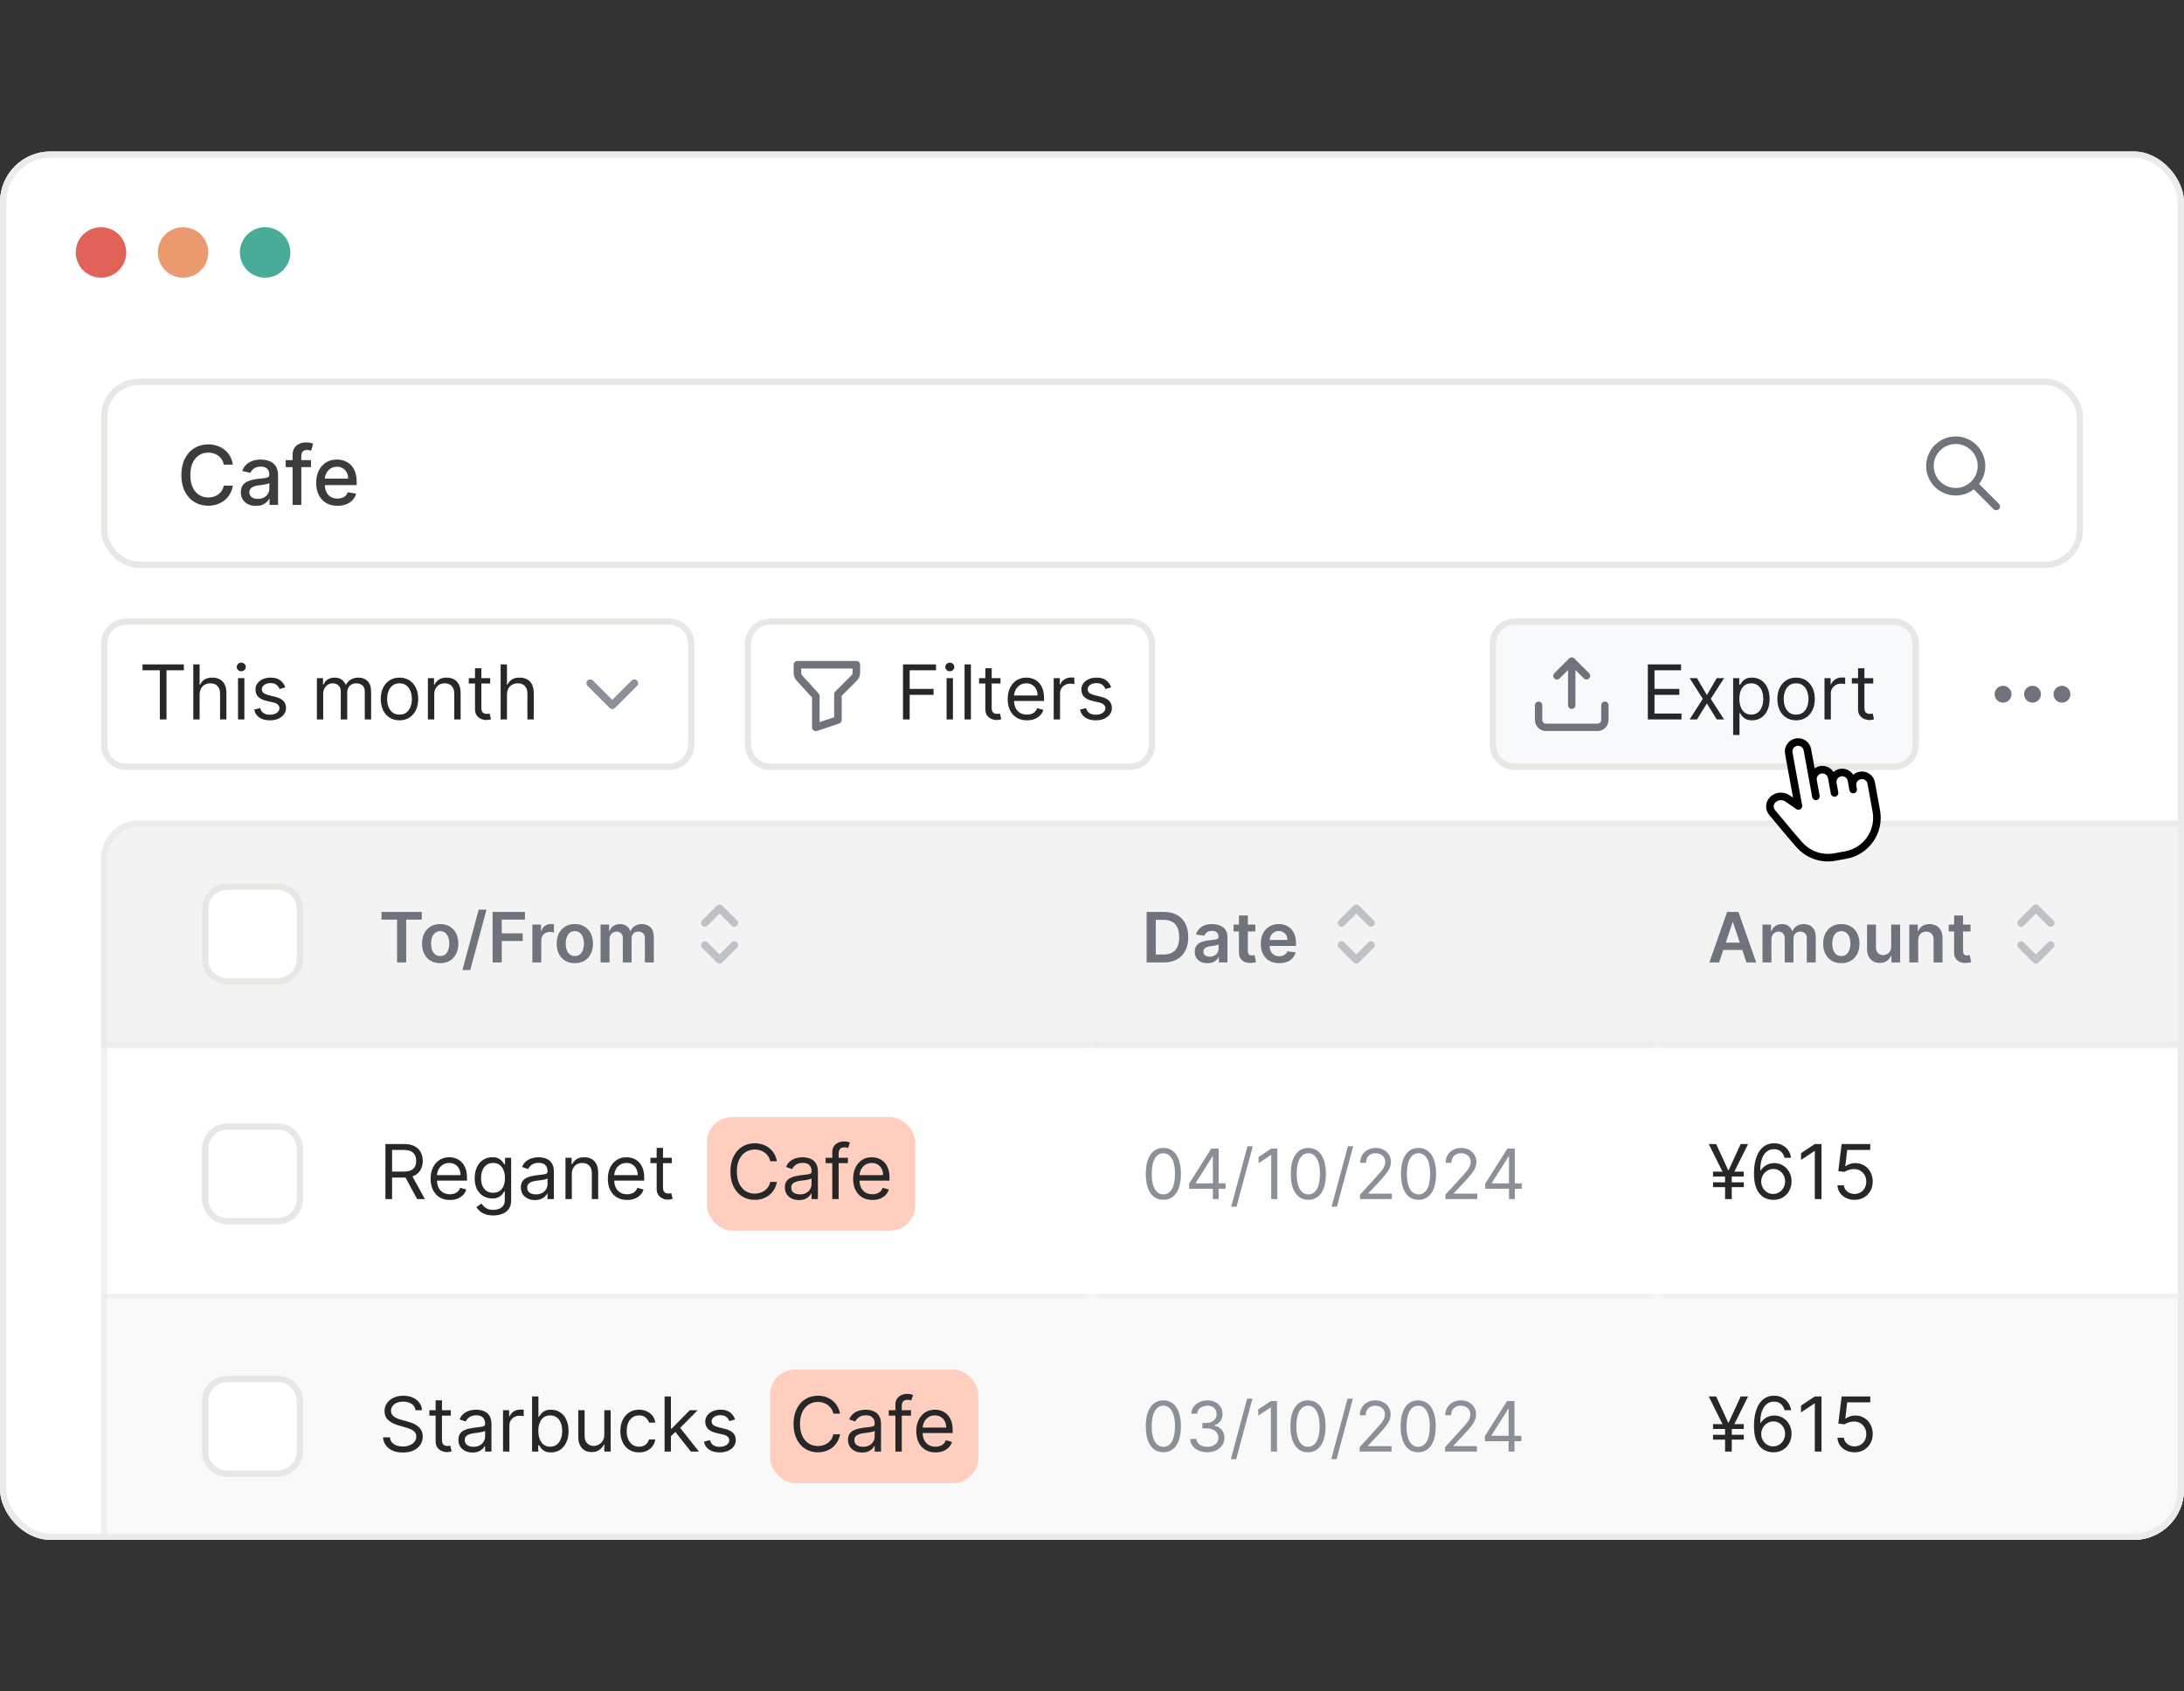
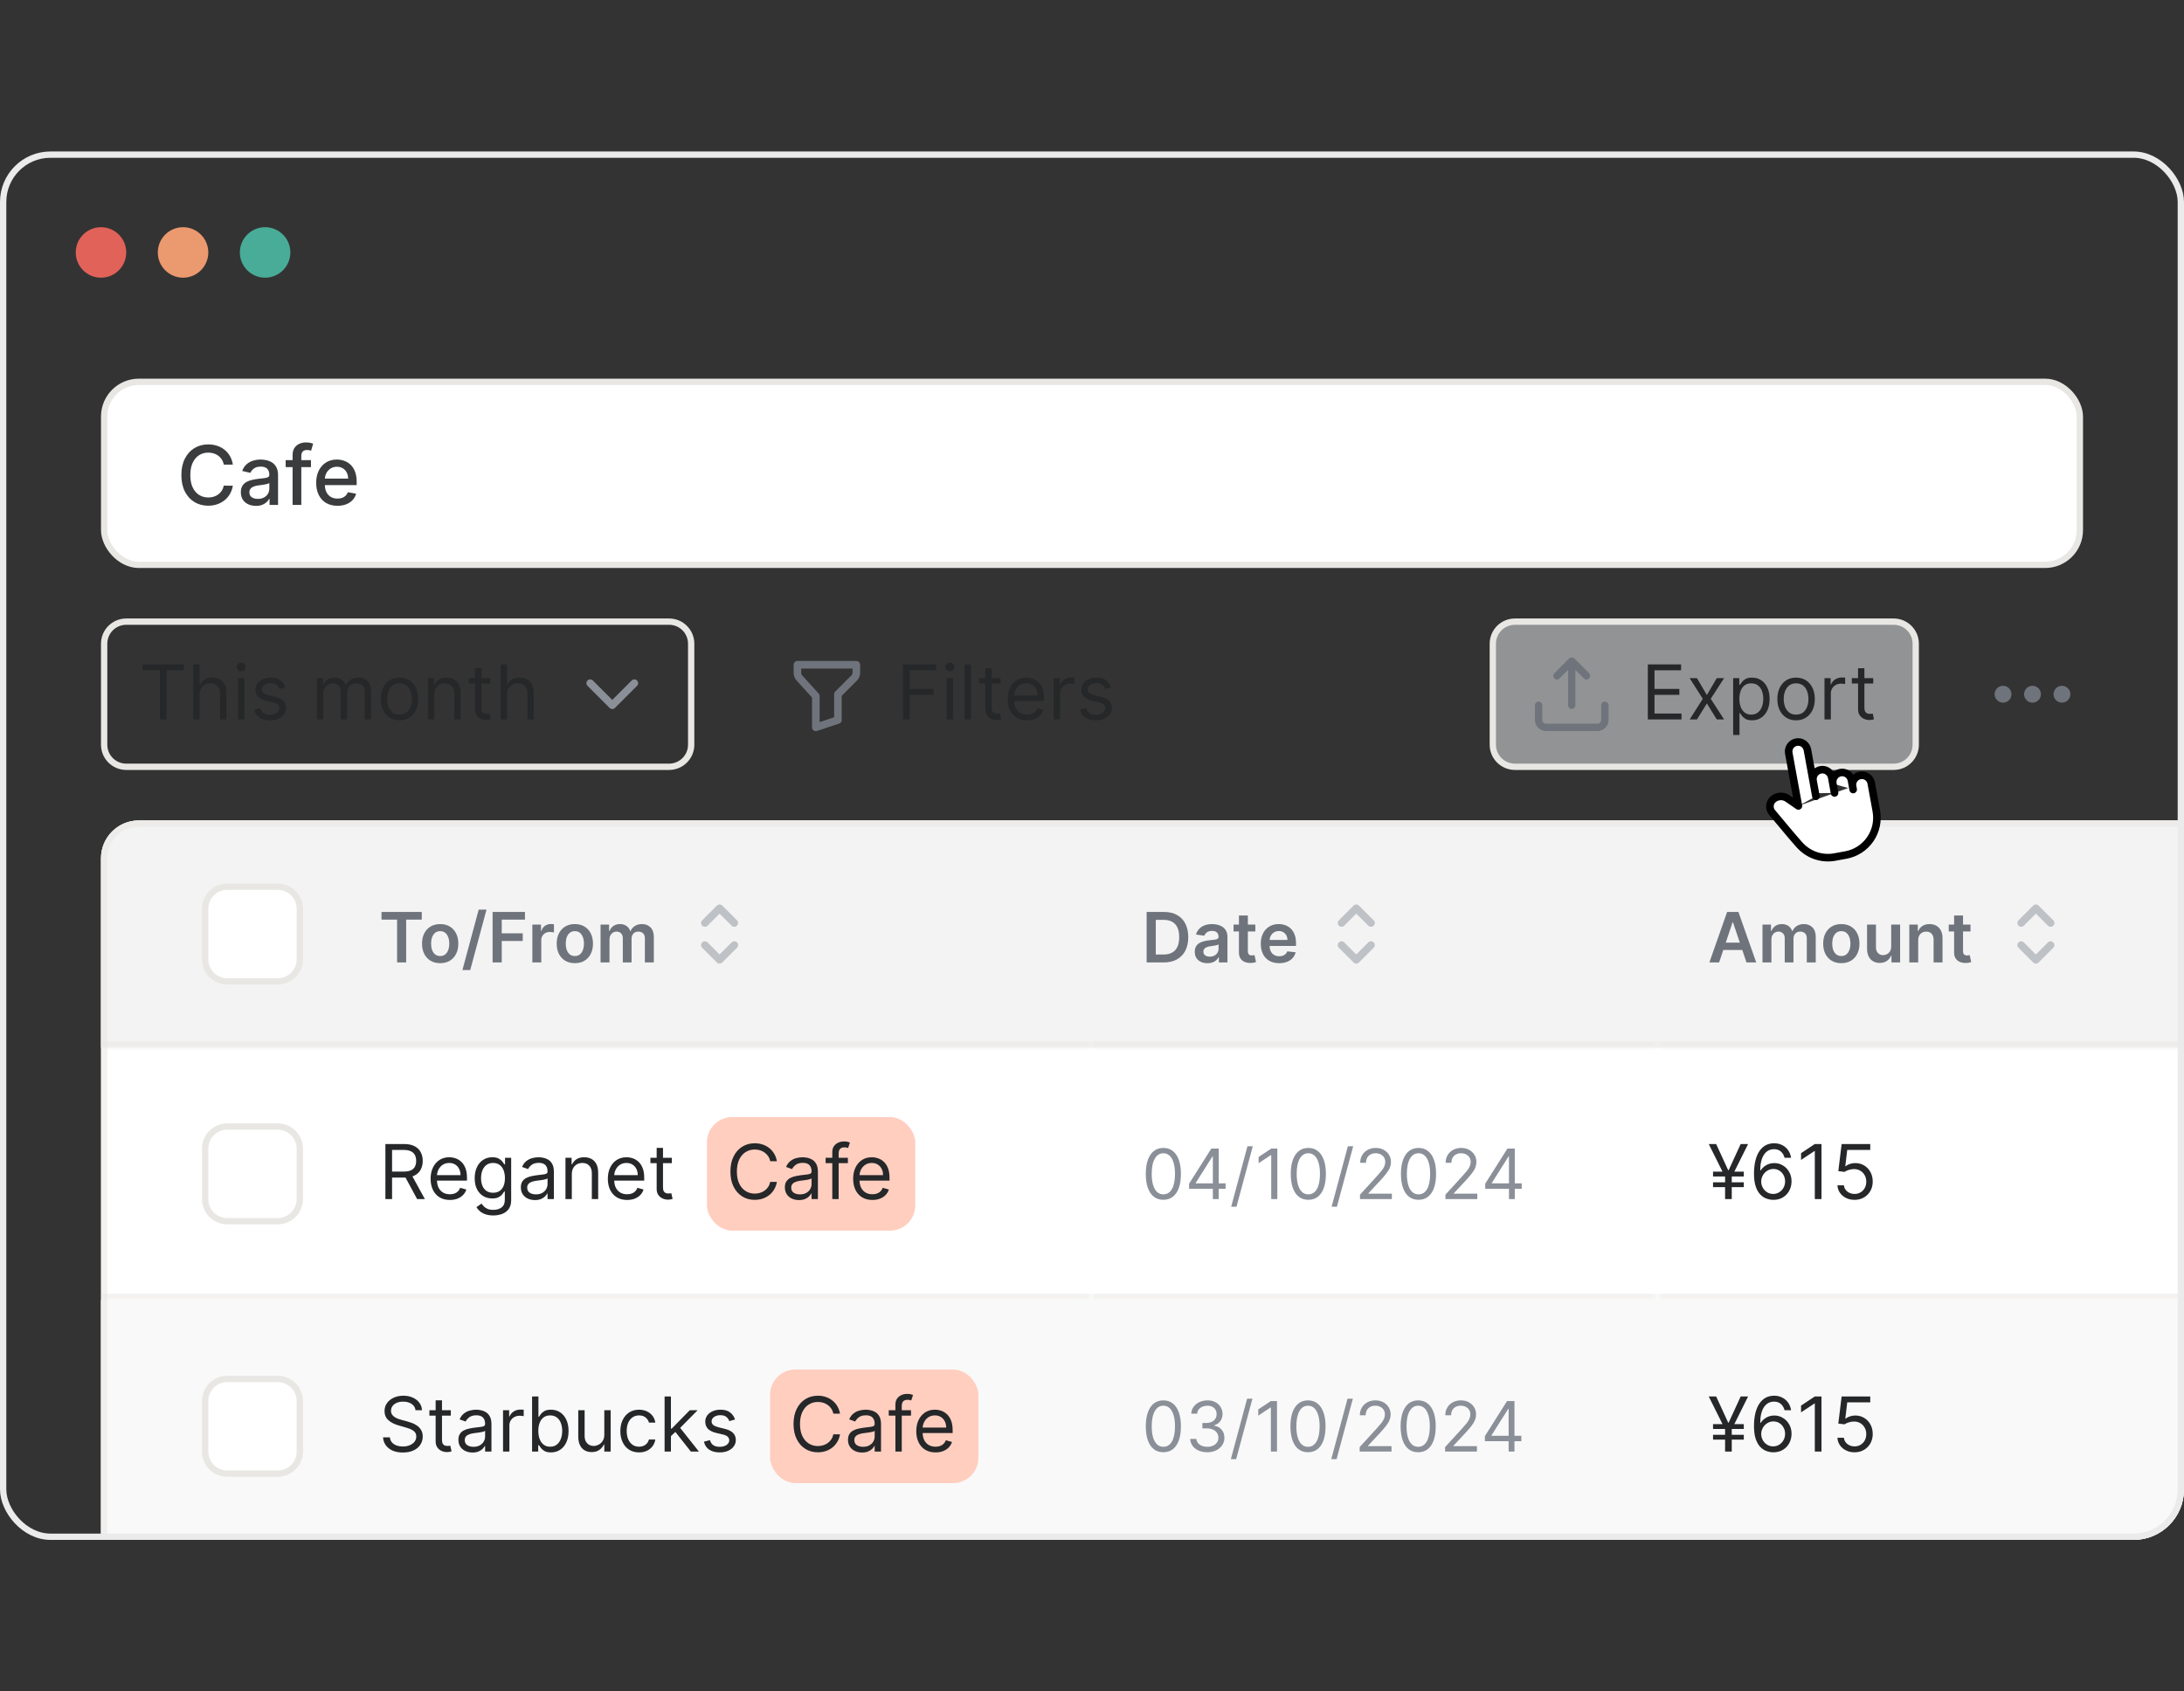
<svg xmlns="http://www.w3.org/2000/svg" width="346" height="268" viewBox="0 0 346 268" fill="none">
  <rect x="0" y="0" width="346" height="268" fill="#333333" stroke="none" />
  <g clip-path="url(#clip0_5469_11136)">
-     <rect y="24" width="346" height="220" rx="8" fill="white" />
    <circle cx="16" cy="40" r="4" fill="#E16259" />
    <circle cx="29" cy="40" r="4" fill="#EB996E" />
    <circle cx="42" cy="40" r="4" fill="#48AC98" />
    <rect x="16.5" y="60.5" width="313" height="29" rx="5.5" fill="white" />
    <rect x="16.5" y="60.5" width="313" height="29" rx="5.5" stroke="#E8E7E4" />
    <path opacity="0.9" d="M36.891 73.62H35.451C35.396 73.312 35.292 73.041 35.142 72.808C34.991 72.574 34.806 72.375 34.588 72.212C34.369 72.049 34.124 71.926 33.854 71.843C33.586 71.76 33.301 71.718 33 71.718C32.455 71.718 31.967 71.855 31.536 72.129C31.108 72.403 30.77 72.805 30.521 73.334C30.274 73.863 30.151 74.51 30.151 75.273C30.151 76.042 30.274 76.692 30.521 77.221C30.77 77.75 31.11 78.15 31.541 78.421C31.972 78.692 32.456 78.827 32.995 78.827C33.294 78.827 33.577 78.787 33.844 78.707C34.115 78.624 34.36 78.503 34.578 78.343C34.797 78.183 34.982 77.987 35.133 77.756C35.286 77.522 35.392 77.255 35.451 76.953L36.891 76.958C36.814 77.422 36.665 77.85 36.444 78.241C36.225 78.629 35.943 78.964 35.599 79.248C35.257 79.528 34.866 79.745 34.426 79.898C33.986 80.052 33.506 80.129 32.986 80.129C32.167 80.129 31.438 79.935 30.798 79.548C30.157 79.157 29.653 78.598 29.283 77.872C28.917 77.145 28.734 76.279 28.734 75.273C28.734 74.263 28.919 73.397 29.288 72.674C29.657 71.947 30.162 71.39 30.802 71.002C31.442 70.612 32.17 70.416 32.986 70.416C33.487 70.416 33.955 70.489 34.389 70.633C34.826 70.775 35.219 70.984 35.566 71.261C35.914 71.535 36.202 71.87 36.43 72.267C36.657 72.661 36.811 73.112 36.891 73.62ZM40.551 80.157C40.102 80.157 39.696 80.074 39.332 79.908C38.969 79.738 38.681 79.494 38.469 79.174C38.26 78.854 38.155 78.461 38.155 77.996C38.155 77.596 38.232 77.267 38.386 77.008C38.54 76.75 38.748 76.545 39.009 76.394C39.271 76.244 39.563 76.13 39.886 76.053C40.209 75.976 40.539 75.918 40.874 75.877C41.299 75.828 41.644 75.788 41.908 75.757C42.173 75.724 42.365 75.67 42.485 75.596C42.605 75.522 42.665 75.402 42.665 75.236V75.204C42.665 74.8 42.551 74.488 42.324 74.266C42.099 74.045 41.764 73.934 41.317 73.934C40.853 73.934 40.486 74.037 40.219 74.243C39.954 74.446 39.771 74.673 39.669 74.922L38.372 74.626C38.526 74.195 38.751 73.848 39.046 73.583C39.345 73.315 39.688 73.121 40.076 73.001C40.463 72.878 40.871 72.817 41.299 72.817C41.582 72.817 41.882 72.851 42.199 72.918C42.519 72.983 42.818 73.103 43.095 73.278C43.375 73.454 43.604 73.705 43.783 74.031C43.961 74.354 44.05 74.774 44.05 75.291V80H42.702V79.031H42.647C42.558 79.209 42.424 79.385 42.245 79.557C42.067 79.729 41.837 79.872 41.557 79.986C41.277 80.1 40.942 80.157 40.551 80.157ZM40.851 79.049C41.233 79.049 41.559 78.974 41.83 78.823C42.104 78.672 42.312 78.475 42.453 78.232C42.598 77.986 42.67 77.722 42.67 77.442V76.528C42.621 76.578 42.525 76.624 42.384 76.667C42.245 76.707 42.087 76.742 41.908 76.773C41.73 76.801 41.556 76.827 41.387 76.852C41.217 76.873 41.076 76.892 40.962 76.907C40.694 76.941 40.45 76.998 40.228 77.078C40.009 77.158 39.834 77.273 39.702 77.424C39.572 77.572 39.508 77.769 39.508 78.015C39.508 78.356 39.634 78.615 39.886 78.79C40.139 78.963 40.46 79.049 40.851 79.049ZM49.264 72.909V74.017H45.256V72.909H49.264ZM46.355 80V72.087C46.355 71.644 46.452 71.276 46.646 70.984C46.84 70.689 47.097 70.469 47.417 70.324C47.737 70.176 48.085 70.102 48.46 70.102C48.737 70.102 48.974 70.125 49.171 70.171C49.368 70.215 49.514 70.255 49.61 70.291L49.287 71.409C49.222 71.39 49.139 71.369 49.037 71.344C48.936 71.316 48.813 71.303 48.668 71.303C48.333 71.303 48.092 71.386 47.948 71.552C47.806 71.718 47.735 71.958 47.735 72.272V80H46.355ZM53.465 80.143C52.766 80.143 52.164 79.994 51.659 79.695C51.158 79.394 50.77 78.971 50.496 78.426C50.225 77.878 50.09 77.236 50.09 76.501C50.09 75.774 50.225 75.134 50.496 74.58C50.77 74.026 51.152 73.594 51.641 73.283C52.133 72.972 52.709 72.817 53.367 72.817C53.768 72.817 54.155 72.883 54.531 73.015C54.906 73.148 55.243 73.355 55.542 73.638C55.84 73.922 56.076 74.289 56.248 74.742C56.421 75.191 56.507 75.737 56.507 76.381V76.87H50.87V75.836H55.154C55.154 75.473 55.08 75.151 54.932 74.871C54.785 74.588 54.577 74.365 54.309 74.202C54.045 74.039 53.734 73.957 53.377 73.957C52.989 73.957 52.65 74.052 52.361 74.243C52.075 74.431 51.853 74.677 51.696 74.982C51.542 75.284 51.466 75.611 51.466 75.965V76.773C51.466 77.247 51.549 77.65 51.715 77.983C51.884 78.315 52.12 78.569 52.421 78.744C52.723 78.917 53.075 79.003 53.478 79.003C53.74 79.003 53.978 78.966 54.194 78.892C54.409 78.815 54.596 78.701 54.752 78.55C54.909 78.4 55.029 78.213 55.113 77.992L56.419 78.227C56.314 78.612 56.127 78.949 55.856 79.238C55.588 79.525 55.251 79.748 54.845 79.908C54.442 80.065 53.981 80.143 53.465 80.143Z" fill="#252729" />
-     <path d="M316.25 80.25L312.75 76.75M305.75 73.833C305.75 74.37 305.856 74.9 306.061 75.396C306.266 75.891 306.567 76.341 306.946 76.721C307.325 77.1 307.775 77.401 308.271 77.606C308.766 77.811 309.297 77.917 309.833 77.917C310.37 77.917 310.901 77.811 311.396 77.606C311.891 77.401 312.342 77.1 312.721 76.721C313.1 76.341 313.401 75.891 313.606 75.396C313.811 74.9 313.917 74.37 313.917 73.833C313.917 73.297 313.811 72.766 313.606 72.271C313.401 71.775 313.1 71.325 312.721 70.946C312.342 70.567 311.891 70.266 311.396 70.061C310.901 69.856 310.37 69.75 309.833 69.75C309.297 69.75 308.766 69.856 308.271 70.061C307.775 70.266 307.325 70.567 306.946 70.946C306.567 71.325 306.266 71.775 306.061 72.271C305.856 72.766 305.75 73.297 305.75 73.833Z" stroke="#6F747C" stroke-width="1.2" stroke-linecap="round" stroke-linejoin="round" />
    <g clip-path="url(#clip1_5469_11136)">
      <rect x="16" y="130" width="1126" height="636" rx="6" fill="white" />
      <rect width="1126" height="36" transform="translate(16 130)" fill="#F3F3F3" />
      <mask id="path-11-inside-1_5469_11136" fill="white">
        <path d="M16 130H172.867V166H16V130Z" />
      </mask>
      <path d="M172.867 165H16V167H172.867V165Z" fill="#E8E7E4" fill-opacity="0.5" mask="url(#path-11-inside-1_5469_11136)" />
      <path d="M32.5 144C32.5 142.067 34.067 140.5 36 140.5H44C45.933 140.5 47.5 142.067 47.5 144V152C47.5 153.933 45.933 155.5 44 155.5H36C34.067 155.5 32.5 153.933 32.5 152V144Z" fill="white" />
      <path d="M32.5 144C32.5 142.067 34.067 140.5 36 140.5H44C45.933 140.5 47.5 142.067 47.5 144V152C47.5 153.933 45.933 155.5 44 155.5H36C34.067 155.5 32.5 153.933 32.5 152V144Z" stroke="#E8E7E4" />
      <path d="M60.438 145.715V144.5H66.82V145.715H64.348V152.5H62.91V145.715H60.438ZM69.735 152.617C69.149 152.617 68.642 152.488 68.212 152.23C67.782 151.973 67.449 151.612 67.212 151.148C66.978 150.685 66.86 150.143 66.86 149.523C66.86 148.904 66.978 148.361 67.212 147.895C67.449 147.428 67.782 147.066 68.212 146.809C68.642 146.551 69.149 146.422 69.735 146.422C70.321 146.422 70.829 146.551 71.259 146.809C71.689 147.066 72.02 147.428 72.255 147.895C72.492 148.361 72.61 148.904 72.61 149.523C72.61 150.143 72.492 150.685 72.255 151.148C72.02 151.612 71.689 151.973 71.259 152.23C70.829 152.488 70.321 152.617 69.735 152.617ZM69.743 151.484C70.061 151.484 70.326 151.397 70.54 151.223C70.754 151.046 70.912 150.809 71.017 150.512C71.123 150.215 71.177 149.884 71.177 149.52C71.177 149.152 71.123 148.82 71.017 148.523C70.912 148.224 70.754 147.986 70.54 147.809C70.326 147.632 70.061 147.543 69.743 147.543C69.418 147.543 69.147 147.632 68.931 147.809C68.717 147.986 68.557 148.224 68.45 148.523C68.346 148.82 68.294 149.152 68.294 149.52C68.294 149.884 68.346 150.215 68.45 150.512C68.557 150.809 68.717 151.046 68.931 151.223C69.147 151.397 69.418 151.484 69.743 151.484ZM77.076 144.125L74.498 153.703H73.26L75.838 144.125H77.076ZM78.041 152.5V144.5H83.166V145.715H79.49V147.887H82.814V149.102H79.49V152.5H78.041ZM84.338 152.5V146.5H85.709V147.5H85.772C85.881 147.154 86.068 146.887 86.334 146.699C86.602 146.509 86.908 146.414 87.252 146.414C87.33 146.414 87.417 146.418 87.514 146.426C87.613 146.431 87.695 146.44 87.76 146.453V147.754C87.7 147.733 87.605 147.715 87.475 147.699C87.347 147.681 87.223 147.672 87.103 147.672C86.846 147.672 86.614 147.728 86.408 147.84C86.205 147.949 86.045 148.102 85.928 148.297C85.811 148.492 85.752 148.717 85.752 148.973V152.5H84.338ZM91.069 152.617C90.483 152.617 89.976 152.488 89.546 152.23C89.116 151.973 88.783 151.612 88.546 151.148C88.311 150.685 88.194 150.143 88.194 149.523C88.194 148.904 88.311 148.361 88.546 147.895C88.783 147.428 89.116 147.066 89.546 146.809C89.976 146.551 90.483 146.422 91.069 146.422C91.655 146.422 92.163 146.551 92.593 146.809C93.022 147.066 93.355 147.428 93.589 147.895C93.826 148.361 93.944 148.904 93.944 149.523C93.944 150.143 93.826 150.685 93.589 151.148C93.355 151.612 93.022 151.973 92.593 152.23C92.163 152.488 91.655 152.617 91.069 152.617ZM91.077 151.484C91.395 151.484 91.66 151.397 91.874 151.223C92.088 151.046 92.246 150.809 92.351 150.512C92.457 150.215 92.511 149.884 92.511 149.52C92.511 149.152 92.457 148.82 92.351 148.523C92.246 148.224 92.088 147.986 91.874 147.809C91.66 147.632 91.395 147.543 91.077 147.543C90.752 147.543 90.481 147.632 90.265 147.809C90.051 147.986 89.891 148.224 89.784 148.523C89.68 148.82 89.628 149.152 89.628 149.52C89.628 149.884 89.68 150.215 89.784 150.512C89.891 150.809 90.051 151.046 90.265 151.223C90.481 151.397 90.752 151.484 91.077 151.484ZM95.144 152.5V146.5H96.496V147.52H96.566C96.691 147.176 96.898 146.908 97.188 146.715C97.477 146.52 97.822 146.422 98.223 146.422C98.629 146.422 98.971 146.521 99.25 146.719C99.531 146.914 99.729 147.181 99.844 147.52H99.906C100.039 147.186 100.263 146.921 100.578 146.723C100.896 146.522 101.272 146.422 101.707 146.422C102.259 146.422 102.71 146.596 103.059 146.945C103.408 147.294 103.582 147.803 103.582 148.473V152.5H102.164V148.691C102.164 148.319 102.065 148.047 101.867 147.875C101.669 147.701 101.427 147.613 101.141 147.613C100.799 147.613 100.533 147.72 100.34 147.934C100.15 148.145 100.055 148.419 100.055 148.758V152.5H98.668V148.633C98.668 148.323 98.574 148.076 98.387 147.891C98.202 147.706 97.96 147.613 97.66 147.613C97.457 147.613 97.272 147.665 97.106 147.77C96.939 147.871 96.806 148.016 96.707 148.203C96.608 148.388 96.559 148.604 96.559 148.852V152.5H95.144Z" fill="#6F747C" />
      <g opacity="0.5">
        <path d="M111.668 146.25L114.001 143.917L116.335 146.25M116.335 149.75L114.001 152.083L111.668 149.75" stroke="#8A8F98" stroke-width="1.2" stroke-linecap="round" stroke-linejoin="round" />
      </g>
      <mask id="path-16-inside-2_5469_11136" fill="white">
        <path d="M172.867 130H262.534V166H172.867V130Z" />
      </mask>
      <path d="M262.534 165H172.867V167H262.534V165Z" fill="#E8E7E4" fill-opacity="0.5" mask="url(#path-16-inside-2_5469_11136)" />
      <path d="M184.367 152.5H181.656V144.5H184.422C185.216 144.5 185.898 144.66 186.469 144.98C187.042 145.298 187.482 145.755 187.789 146.352C188.096 146.948 188.25 147.661 188.25 148.492C188.25 149.326 188.095 150.042 187.785 150.641C187.478 151.24 187.034 151.699 186.453 152.02C185.875 152.34 185.18 152.5 184.367 152.5ZM183.105 151.246H184.297C184.854 151.246 185.319 151.145 185.691 150.941C186.064 150.736 186.344 150.43 186.531 150.023C186.719 149.615 186.813 149.104 186.813 148.492C186.813 147.88 186.719 147.372 186.531 146.969C186.344 146.562 186.066 146.259 185.699 146.059C185.335 145.855 184.882 145.754 184.34 145.754H183.105V151.246ZM191.291 152.621C190.911 152.621 190.568 152.553 190.264 152.418C189.962 152.28 189.722 152.077 189.545 151.809C189.37 151.54 189.283 151.21 189.283 150.816C189.283 150.478 189.346 150.198 189.471 149.977C189.596 149.755 189.766 149.578 189.982 149.445C190.199 149.312 190.442 149.212 190.713 149.145C190.986 149.074 191.269 149.023 191.561 148.992C191.912 148.956 192.197 148.923 192.416 148.895C192.635 148.863 192.794 148.816 192.893 148.754C192.994 148.689 193.045 148.589 193.045 148.453V148.43C193.045 148.135 192.958 147.908 192.783 147.746C192.609 147.585 192.357 147.504 192.029 147.504C191.683 147.504 191.408 147.579 191.205 147.73C191.005 147.882 190.869 148.06 190.799 148.266L189.479 148.078C189.583 147.714 189.755 147.409 189.994 147.164C190.234 146.917 190.527 146.732 190.873 146.609C191.219 146.484 191.602 146.422 192.021 146.422C192.311 146.422 192.598 146.456 192.885 146.523C193.171 146.591 193.433 146.703 193.67 146.859C193.907 147.013 194.097 147.223 194.24 147.488C194.386 147.754 194.459 148.086 194.459 148.484V152.5H193.1V151.676H193.053C192.967 151.842 192.846 151.999 192.689 152.145C192.536 152.288 192.342 152.404 192.107 152.492C191.876 152.578 191.604 152.621 191.291 152.621ZM191.658 151.582C191.942 151.582 192.188 151.526 192.396 151.414C192.605 151.299 192.765 151.148 192.877 150.961C192.992 150.773 193.049 150.569 193.049 150.348V149.641C193.005 149.677 192.929 149.711 192.822 149.742C192.718 149.773 192.601 149.801 192.471 149.824C192.34 149.848 192.212 149.868 192.084 149.887C191.956 149.905 191.846 149.921 191.752 149.934C191.541 149.962 191.352 150.009 191.186 150.074C191.019 150.139 190.887 150.23 190.791 150.348C190.695 150.462 190.646 150.611 190.646 150.793C190.646 151.053 190.742 151.25 190.932 151.383C191.122 151.516 191.364 151.582 191.658 151.582ZM198.877 146.5V147.594H195.428V146.5H198.877ZM196.279 145.062H197.693V150.695C197.693 150.885 197.722 151.031 197.779 151.133C197.839 151.232 197.917 151.299 198.014 151.336C198.11 151.372 198.217 151.391 198.334 151.391C198.423 151.391 198.503 151.384 198.576 151.371C198.652 151.358 198.709 151.346 198.748 151.336L198.986 152.441C198.911 152.467 198.803 152.496 198.662 152.527C198.524 152.559 198.355 152.577 198.154 152.582C197.8 152.592 197.481 152.539 197.197 152.422C196.913 152.302 196.688 152.117 196.521 151.867C196.357 151.617 196.277 151.305 196.279 150.93V145.062ZM202.651 152.617C202.05 152.617 201.53 152.492 201.093 152.242C200.658 151.99 200.323 151.633 200.089 151.172C199.854 150.708 199.737 150.163 199.737 149.535C199.737 148.918 199.854 148.376 200.089 147.91C200.326 147.441 200.657 147.077 201.081 146.816C201.506 146.553 202.004 146.422 202.577 146.422C202.947 146.422 203.296 146.482 203.624 146.602C203.955 146.719 204.246 146.901 204.499 147.148C204.754 147.396 204.955 147.711 205.101 148.094C205.246 148.474 205.319 148.927 205.319 149.453V149.887H200.401V148.934H203.964C203.961 148.663 203.903 148.422 203.788 148.211C203.674 147.997 203.513 147.829 203.308 147.707C203.104 147.585 202.868 147.523 202.597 147.523C202.308 147.523 202.054 147.594 201.835 147.734C201.616 147.872 201.446 148.055 201.323 148.281C201.203 148.505 201.142 148.751 201.14 149.02V149.852C201.14 150.201 201.203 150.5 201.331 150.75C201.459 150.997 201.637 151.187 201.866 151.32C202.095 151.451 202.364 151.516 202.671 151.516C202.877 151.516 203.063 151.487 203.229 151.43C203.396 151.37 203.541 151.283 203.663 151.168C203.785 151.053 203.878 150.911 203.94 150.742L205.261 150.891C205.177 151.24 205.019 151.544 204.784 151.805C204.552 152.062 204.256 152.263 203.894 152.406C203.532 152.547 203.118 152.617 202.651 152.617Z" fill="#6F747C" />
      <g opacity="0.5">
        <path d="M212.535 146.25L214.868 143.917L217.202 146.25M217.202 149.75L214.868 152.083L212.535 149.75" stroke="#8A8F98" stroke-width="1.2" stroke-linecap="round" stroke-linejoin="round" />
      </g>
      <mask id="path-20-inside-3_5469_11136" fill="white">
        <path d="M262.535 130H425.402V166H262.535V130Z" />
      </mask>
      <path d="M425.402 165H262.535V167H425.402V165Z" fill="#E8E7E4" fill-opacity="0.5" mask="url(#path-20-inside-3_5469_11136)" />
      <path d="M272.352 152.5H270.805L273.621 144.5H275.41L278.23 152.5H276.684L274.547 146.141H274.484L272.352 152.5ZM272.402 149.363H276.621V150.527H272.402V149.363ZM279.222 152.5V146.5H280.573V147.52H280.644C280.769 147.176 280.976 146.908 281.265 146.715C281.554 146.52 281.899 146.422 282.3 146.422C282.706 146.422 283.049 146.521 283.327 146.719C283.608 146.914 283.806 147.181 283.921 147.52H283.983C284.116 147.186 284.34 146.921 284.655 146.723C284.973 146.522 285.349 146.422 285.784 146.422C286.336 146.422 286.787 146.596 287.136 146.945C287.485 147.294 287.659 147.803 287.659 148.473V152.5H286.241V148.691C286.241 148.319 286.142 148.047 285.944 147.875C285.746 147.701 285.504 147.613 285.218 147.613C284.877 147.613 284.61 147.72 284.417 147.934C284.227 148.145 284.132 148.419 284.132 148.758V152.5H282.745V148.633C282.745 148.323 282.651 148.076 282.464 147.891C282.279 147.706 282.037 147.613 281.737 147.613C281.534 147.613 281.349 147.665 281.183 147.77C281.016 147.871 280.883 148.016 280.784 148.203C280.685 148.388 280.636 148.604 280.636 148.852V152.5H279.222ZM291.711 152.617C291.125 152.617 290.617 152.488 290.187 152.23C289.758 151.973 289.424 151.612 289.188 151.148C288.953 150.685 288.836 150.143 288.836 149.523C288.836 148.904 288.953 148.361 289.188 147.895C289.424 147.428 289.758 147.066 290.187 146.809C290.617 146.551 291.125 146.422 291.711 146.422C292.297 146.422 292.805 146.551 293.234 146.809C293.664 147.066 293.996 147.428 294.23 147.895C294.467 148.361 294.586 148.904 294.586 149.523C294.586 150.143 294.467 150.685 294.23 151.148C293.996 151.612 293.664 151.973 293.234 152.23C292.805 152.488 292.297 152.617 291.711 152.617ZM291.719 151.484C292.036 151.484 292.302 151.397 292.516 151.223C292.729 151.046 292.888 150.809 292.992 150.512C293.099 150.215 293.152 149.884 293.152 149.52C293.152 149.152 293.099 148.82 292.992 148.523C292.888 148.224 292.729 147.986 292.516 147.809C292.302 147.632 292.036 147.543 291.719 147.543C291.393 147.543 291.122 147.632 290.906 147.809C290.693 147.986 290.533 148.224 290.426 148.523C290.322 148.82 290.27 149.152 290.27 149.52C290.27 149.884 290.322 150.215 290.426 150.512C290.533 150.809 290.693 151.046 290.906 151.223C291.122 151.397 291.393 151.484 291.719 151.484ZM299.61 149.977V146.5H301.024V152.5H299.653V151.434H299.591C299.455 151.77 299.233 152.044 298.923 152.258C298.616 152.471 298.237 152.578 297.786 152.578C297.393 152.578 297.045 152.491 296.743 152.316C296.444 152.139 296.209 151.883 296.04 151.547C295.871 151.208 295.786 150.799 295.786 150.32V146.5H297.2V150.102C297.2 150.482 297.304 150.784 297.513 151.008C297.721 151.232 297.994 151.344 298.333 151.344C298.541 151.344 298.743 151.293 298.938 151.191C299.134 151.09 299.294 150.939 299.419 150.738C299.547 150.535 299.61 150.281 299.61 149.977ZM303.893 148.984V152.5H302.479V146.5H303.83V147.52H303.9C304.038 147.184 304.258 146.917 304.561 146.719C304.865 146.521 305.242 146.422 305.689 146.422C306.104 146.422 306.464 146.51 306.771 146.687C307.081 146.865 307.321 147.121 307.49 147.457C307.662 147.793 307.747 148.201 307.744 148.68V152.5H306.33V148.898C306.33 148.497 306.226 148.184 306.018 147.957C305.812 147.73 305.527 147.617 305.162 147.617C304.915 147.617 304.695 147.672 304.502 147.781C304.312 147.888 304.162 148.043 304.053 148.246C303.946 148.449 303.893 148.695 303.893 148.984ZM312.178 146.5V147.594H308.729V146.5H312.178ZM309.58 145.062H310.994V150.695C310.994 150.885 311.023 151.031 311.08 151.133C311.14 151.232 311.218 151.299 311.314 151.336C311.411 151.372 311.518 151.391 311.635 151.391C311.723 151.391 311.804 151.384 311.877 151.371C311.952 151.358 312.01 151.346 312.049 151.336L312.287 152.441C312.212 152.467 312.104 152.496 311.963 152.527C311.825 152.559 311.656 152.577 311.455 152.582C311.101 152.592 310.782 152.539 310.498 152.422C310.214 152.302 309.989 152.117 309.822 151.867C309.658 151.617 309.577 151.305 309.58 150.93V145.062Z" fill="#6F747C" />
      <g opacity="0.5">
        <path d="M320.203 146.25L322.536 143.917L324.87 146.25M324.87 149.75L322.536 152.083L320.203 149.75" stroke="#8A8F98" stroke-width="1.2" stroke-linecap="round" stroke-linejoin="round" />
      </g>
      <mask id="path-24-inside-4_5469_11136" fill="white">
        <path d="M16 166H172.867V206H16V166Z" />
      </mask>
      <path d="M172.867 205H16V207H172.867V205Z" fill="#E8E7E4" fill-opacity="0.5" mask="url(#path-24-inside-4_5469_11136)" />
      <path d="M32.5 182C32.5 180.067 34.067 178.5 36 178.5H44C45.933 178.5 47.5 180.067 47.5 182V190C47.5 191.933 45.933 193.5 44 193.5H36C34.067 193.5 32.5 191.933 32.5 190V182Z" fill="white" />
      <path d="M32.5 182C32.5 180.067 34.067 178.5 36 178.5H44C45.933 178.5 47.5 180.067 47.5 182V190C47.5 191.933 45.933 193.5 44 193.5H36C34.067 193.5 32.5 191.933 32.5 190V182Z" stroke="#E8E7E4" />
      <path d="M61.057 190V181.273H64.006C64.688 181.273 65.247 181.389 65.685 181.622C66.122 181.852 66.446 182.169 66.656 182.572C66.867 182.976 66.972 183.435 66.972 183.949C66.972 184.463 66.867 184.919 66.656 185.317C66.446 185.714 66.124 186.027 65.689 186.254C65.254 186.479 64.699 186.591 64.023 186.591H61.636V185.636H63.989C64.454 185.636 64.829 185.568 65.114 185.432C65.401 185.295 65.608 185.102 65.736 184.852C65.867 184.599 65.932 184.298 65.932 183.949C65.932 183.599 65.867 183.294 65.736 183.033C65.605 182.771 65.396 182.57 65.109 182.428C64.822 182.283 64.443 182.21 63.972 182.21H62.114V190H61.057ZM65.165 186.08L67.312 190H66.085L63.972 186.08H65.165ZM71.27 190.136C70.64 190.136 70.096 189.997 69.638 189.719C69.184 189.438 68.833 189.045 68.586 188.543C68.341 188.037 68.219 187.449 68.219 186.778C68.219 186.108 68.341 185.517 68.586 185.006C68.833 184.491 69.177 184.091 69.617 183.804C70.06 183.514 70.577 183.369 71.168 183.369C71.509 183.369 71.846 183.426 72.178 183.54C72.51 183.653 72.813 183.838 73.086 184.094C73.358 184.347 73.576 184.682 73.738 185.099C73.9 185.517 73.981 186.031 73.981 186.642V187.068H68.935V186.199H72.958C72.958 185.83 72.884 185.5 72.736 185.21C72.591 184.92 72.384 184.692 72.114 184.524C71.847 184.357 71.532 184.273 71.168 184.273C70.767 184.273 70.421 184.372 70.128 184.571C69.838 184.767 69.615 185.023 69.459 185.338C69.303 185.653 69.225 185.991 69.225 186.352V186.932C69.225 187.426 69.31 187.845 69.481 188.189C69.654 188.53 69.894 188.79 70.201 188.969C70.507 189.145 70.864 189.233 71.27 189.233C71.534 189.233 71.773 189.196 71.986 189.122C72.202 189.045 72.388 188.932 72.544 188.781C72.701 188.628 72.821 188.437 72.907 188.21L73.878 188.483C73.776 188.812 73.604 189.102 73.363 189.352C73.121 189.599 72.823 189.793 72.468 189.932C72.113 190.068 71.713 190.136 71.27 190.136ZM78.152 192.591C77.666 192.591 77.249 192.528 76.9 192.403C76.55 192.281 76.259 192.119 76.026 191.918C75.796 191.719 75.613 191.506 75.476 191.278L76.277 190.716C76.368 190.835 76.483 190.972 76.623 191.125C76.762 191.281 76.952 191.416 77.194 191.53C77.438 191.646 77.757 191.705 78.152 191.705C78.681 191.705 79.117 191.577 79.461 191.321C79.804 191.065 79.976 190.665 79.976 190.119V188.79H79.891C79.817 188.909 79.712 189.057 79.576 189.233C79.442 189.406 79.249 189.561 78.996 189.697C78.746 189.831 78.408 189.898 77.982 189.898C77.454 189.898 76.979 189.773 76.559 189.523C76.141 189.273 75.81 188.909 75.566 188.432C75.324 187.955 75.204 187.375 75.204 186.693C75.204 186.023 75.321 185.439 75.557 184.942C75.793 184.442 76.121 184.055 76.541 183.783C76.962 183.507 77.448 183.369 77.999 183.369C78.425 183.369 78.763 183.44 79.013 183.582C79.266 183.722 79.459 183.881 79.593 184.06C79.729 184.236 79.834 184.381 79.908 184.494H80.01V183.455H80.982V190.188C80.982 190.75 80.854 191.207 80.598 191.56C80.346 191.915 80.005 192.175 79.576 192.339C79.15 192.507 78.675 192.591 78.152 192.591ZM78.118 188.994C78.522 188.994 78.863 188.902 79.141 188.717C79.419 188.533 79.631 188.267 79.776 187.92C79.921 187.574 79.993 187.159 79.993 186.676C79.993 186.205 79.922 185.788 79.78 185.428C79.638 185.067 79.428 184.784 79.15 184.58C78.871 184.375 78.527 184.273 78.118 184.273C77.692 184.273 77.337 184.381 77.053 184.597C76.772 184.812 76.56 185.102 76.418 185.466C76.279 185.83 76.209 186.233 76.209 186.676C76.209 187.131 76.28 187.533 76.422 187.882C76.567 188.229 76.78 188.501 77.061 188.7C77.346 188.896 77.698 188.994 78.118 188.994ZM84.749 190.153C84.334 190.153 83.958 190.075 83.62 189.919C83.282 189.76 83.013 189.531 82.814 189.233C82.615 188.932 82.516 188.568 82.516 188.142C82.516 187.767 82.59 187.463 82.738 187.23C82.885 186.994 83.083 186.81 83.33 186.676C83.577 186.543 83.85 186.443 84.148 186.378C84.449 186.31 84.752 186.256 85.056 186.216C85.454 186.165 85.776 186.126 86.023 186.101C86.273 186.072 86.455 186.026 86.569 185.96C86.685 185.895 86.743 185.781 86.743 185.619V185.585C86.743 185.165 86.628 184.838 86.398 184.605C86.171 184.372 85.826 184.256 85.363 184.256C84.882 184.256 84.506 184.361 84.233 184.571C83.961 184.781 83.769 185.006 83.658 185.244L82.704 184.903C82.874 184.506 83.101 184.196 83.385 183.974C83.672 183.75 83.985 183.594 84.323 183.506C84.664 183.415 84.999 183.369 85.329 183.369C85.539 183.369 85.78 183.395 86.053 183.446C86.329 183.494 86.594 183.595 86.85 183.749C87.108 183.902 87.323 184.134 87.493 184.443C87.664 184.753 87.749 185.168 87.749 185.688V190H86.743V189.114H86.692C86.624 189.256 86.51 189.408 86.351 189.57C86.192 189.732 85.981 189.869 85.716 189.983C85.452 190.097 85.13 190.153 84.749 190.153ZM84.902 189.25C85.3 189.25 85.635 189.172 85.908 189.016C86.184 188.859 86.391 188.658 86.53 188.411C86.672 188.163 86.743 187.903 86.743 187.631V186.71C86.701 186.761 86.607 186.808 86.462 186.851C86.32 186.891 86.155 186.926 85.968 186.957C85.783 186.986 85.603 187.011 85.427 187.034C85.253 187.054 85.113 187.071 85.005 187.085C84.743 187.119 84.499 187.175 84.272 187.251C84.047 187.325 83.865 187.437 83.726 187.588C83.59 187.736 83.522 187.937 83.522 188.193C83.522 188.543 83.651 188.807 83.909 188.986C84.171 189.162 84.502 189.25 84.902 189.25ZM90.59 186.062V190H89.585V183.455H90.556V184.477H90.641C90.795 184.145 91.028 183.878 91.34 183.676C91.653 183.472 92.056 183.369 92.55 183.369C92.994 183.369 93.381 183.46 93.714 183.642C94.046 183.821 94.305 184.094 94.489 184.46C94.674 184.824 94.766 185.284 94.766 185.841V190H93.761V185.909C93.761 185.395 93.627 184.994 93.36 184.707C93.093 184.418 92.727 184.273 92.261 184.273C91.94 184.273 91.653 184.342 91.4 184.482C91.15 184.621 90.952 184.824 90.808 185.091C90.663 185.358 90.59 185.682 90.59 186.062ZM99.348 190.136C98.718 190.136 98.174 189.997 97.716 189.719C97.262 189.438 96.911 189.045 96.664 188.543C96.419 188.037 96.297 187.449 96.297 186.778C96.297 186.108 96.419 185.517 96.664 185.006C96.911 184.491 97.255 184.091 97.695 183.804C98.138 183.514 98.655 183.369 99.246 183.369C99.587 183.369 99.924 183.426 100.256 183.54C100.588 183.653 100.891 183.838 101.164 184.094C101.436 184.347 101.654 184.682 101.816 185.099C101.978 185.517 102.059 186.031 102.059 186.642V187.068H97.013V186.199H101.036C101.036 185.83 100.962 185.5 100.814 185.21C100.669 184.92 100.462 184.692 100.192 184.524C99.925 184.357 99.61 184.273 99.246 184.273C98.846 184.273 98.499 184.372 98.206 184.571C97.916 184.767 97.694 185.023 97.537 185.338C97.381 185.653 97.303 185.991 97.303 186.352V186.932C97.303 187.426 97.388 187.845 97.559 188.189C97.732 188.53 97.972 188.79 98.279 188.969C98.586 189.145 98.942 189.233 99.348 189.233C99.613 189.233 99.851 189.196 100.064 189.122C100.28 189.045 100.466 188.932 100.623 188.781C100.779 188.628 100.9 188.437 100.985 188.21L101.956 188.483C101.854 188.812 101.682 189.102 101.441 189.352C101.199 189.599 100.901 189.793 100.546 189.932C100.191 190.068 99.791 190.136 99.348 190.136ZM106.435 183.455V184.307H103.043V183.455H106.435ZM104.032 181.886H105.037V188.125C105.037 188.409 105.078 188.622 105.161 188.764C105.246 188.903 105.354 188.997 105.485 189.045C105.618 189.091 105.759 189.114 105.907 189.114C106.017 189.114 106.108 189.108 106.179 189.097C106.25 189.082 106.307 189.071 106.35 189.062L106.554 189.966C106.486 189.991 106.391 190.017 106.269 190.043C106.147 190.071 105.992 190.085 105.804 190.085C105.52 190.085 105.242 190.024 104.969 189.902C104.699 189.78 104.475 189.594 104.296 189.344C104.12 189.094 104.032 188.778 104.032 188.398V181.886Z" fill="#252729" />
      <rect x="112" y="177" width="33" height="18" rx="4" fill="#FFCEBF" />
      <path d="M123.08 184H122.023C121.96 183.696 121.851 183.429 121.695 183.199C121.541 182.969 121.354 182.776 121.132 182.619C120.913 182.46 120.67 182.341 120.403 182.261C120.136 182.182 119.858 182.142 119.568 182.142C119.04 182.142 118.561 182.276 118.132 182.543C117.706 182.81 117.366 183.203 117.114 183.723C116.864 184.243 116.739 184.881 116.739 185.636C116.739 186.392 116.864 187.03 117.114 187.55C117.366 188.07 117.706 188.463 118.132 188.73C118.561 188.997 119.04 189.131 119.568 189.131C119.858 189.131 120.136 189.091 120.403 189.011C120.67 188.932 120.913 188.814 121.132 188.658C121.354 188.499 121.541 188.304 121.695 188.074C121.851 187.841 121.96 187.574 122.023 187.273H123.08C123 187.719 122.855 188.118 122.645 188.47C122.435 188.822 122.173 189.122 121.861 189.369C121.548 189.614 121.197 189.8 120.808 189.928C120.422 190.055 120.009 190.119 119.568 190.119C118.824 190.119 118.162 189.938 117.582 189.574C117.003 189.21 116.547 188.693 116.214 188.023C115.882 187.352 115.716 186.557 115.716 185.636C115.716 184.716 115.882 183.92 116.214 183.25C116.547 182.58 117.003 182.062 117.582 181.699C118.162 181.335 118.824 181.153 119.568 181.153C120.009 181.153 120.422 181.217 120.808 181.345C121.197 181.473 121.548 181.661 121.861 181.908C122.173 182.152 122.435 182.45 122.645 182.803C122.855 183.152 123 183.551 123.08 184ZM126.577 190.153C126.162 190.153 125.786 190.075 125.448 189.919C125.11 189.76 124.841 189.531 124.642 189.233C124.444 188.932 124.344 188.568 124.344 188.142C124.344 187.767 124.418 187.463 124.566 187.23C124.713 186.994 124.911 186.81 125.158 186.676C125.405 186.543 125.678 186.443 125.976 186.378C126.277 186.31 126.58 186.256 126.884 186.216C127.282 186.165 127.604 186.126 127.851 186.101C128.101 186.072 128.283 186.026 128.397 185.96C128.513 185.895 128.571 185.781 128.571 185.619V185.585C128.571 185.165 128.456 184.838 128.226 184.605C127.999 184.372 127.654 184.256 127.191 184.256C126.711 184.256 126.334 184.361 126.061 184.571C125.789 184.781 125.597 185.006 125.486 185.244L124.532 184.903C124.702 184.506 124.929 184.196 125.213 183.974C125.5 183.75 125.813 183.594 126.151 183.506C126.492 183.415 126.827 183.369 127.157 183.369C127.367 183.369 127.608 183.395 127.881 183.446C128.157 183.494 128.422 183.595 128.678 183.749C128.936 183.902 129.151 184.134 129.321 184.443C129.492 184.753 129.577 185.168 129.577 185.688V190H128.571V189.114H128.52C128.452 189.256 128.338 189.408 128.179 189.57C128.02 189.732 127.809 189.869 127.544 189.983C127.28 190.097 126.958 190.153 126.577 190.153ZM126.73 189.25C127.128 189.25 127.463 189.172 127.736 189.016C128.012 188.859 128.219 188.658 128.358 188.411C128.5 188.163 128.571 187.903 128.571 187.631V186.71C128.529 186.761 128.435 186.808 128.29 186.851C128.148 186.891 127.983 186.926 127.796 186.957C127.611 186.986 127.431 187.011 127.255 187.034C127.081 187.054 126.941 187.071 126.833 187.085C126.571 187.119 126.327 187.175 126.1 187.251C125.875 187.325 125.694 187.437 125.554 187.588C125.418 187.736 125.35 187.937 125.35 188.193C125.35 188.543 125.479 188.807 125.738 188.986C125.999 189.162 126.33 189.25 126.73 189.25ZM134.327 183.455V184.307H130.799V183.455H134.327ZM131.856 190V182.551C131.856 182.176 131.944 181.864 132.12 181.614C132.296 181.364 132.525 181.176 132.806 181.051C133.087 180.926 133.384 180.864 133.697 180.864C133.944 180.864 134.146 180.884 134.302 180.923C134.458 180.963 134.575 181 134.651 181.034L134.362 181.903C134.31 181.886 134.239 181.865 134.148 181.839C134.06 181.814 133.944 181.801 133.799 181.801C133.467 181.801 133.227 181.885 133.079 182.053C132.934 182.22 132.862 182.466 132.862 182.79V190H131.856ZM138.212 190.136C137.581 190.136 137.037 189.997 136.58 189.719C136.125 189.438 135.774 189.045 135.527 188.543C135.283 188.037 135.161 187.449 135.161 186.778C135.161 186.108 135.283 185.517 135.527 185.006C135.774 184.491 136.118 184.091 136.558 183.804C137.001 183.514 137.518 183.369 138.109 183.369C138.45 183.369 138.787 183.426 139.119 183.54C139.452 183.653 139.754 183.838 140.027 184.094C140.3 184.347 140.517 184.682 140.679 185.099C140.841 185.517 140.922 186.031 140.922 186.642V187.068H135.876V186.199H139.899C139.899 185.83 139.825 185.5 139.678 185.21C139.533 184.92 139.325 184.692 139.055 184.524C138.788 184.357 138.473 184.273 138.109 184.273C137.709 184.273 137.362 184.372 137.07 184.571C136.78 184.767 136.557 185.023 136.401 185.338C136.244 185.653 136.166 185.991 136.166 186.352V186.932C136.166 187.426 136.251 187.845 136.422 188.189C136.595 188.53 136.835 188.79 137.142 188.969C137.449 189.145 137.805 189.233 138.212 189.233C138.476 189.233 138.714 189.196 138.928 189.122C139.143 189.045 139.33 188.932 139.486 188.781C139.642 188.628 139.763 188.437 139.848 188.21L140.82 188.483C140.717 188.812 140.545 189.102 140.304 189.352C140.063 189.599 139.764 189.793 139.409 189.932C139.054 190.068 138.655 190.136 138.212 190.136Z" fill="#252729" />
      <mask id="path-30-inside-5_5469_11136" fill="white">
        <path d="M172.867 166H262.534V206H172.867V166Z" />
      </mask>
      <path d="M262.534 205H172.867V207H262.534V205Z" fill="#E8E7E4" fill-opacity="0.5" mask="url(#path-30-inside-5_5469_11136)" />
      <path d="M184.305 190.109C183.716 190.109 183.215 189.949 182.801 189.629C182.387 189.306 182.07 188.839 181.852 188.227C181.633 187.612 181.523 186.87 181.523 186C181.523 185.135 181.633 184.397 181.852 183.785C182.073 183.171 182.391 182.702 182.805 182.379C183.221 182.053 183.721 181.891 184.305 181.891C184.888 181.891 185.387 182.053 185.801 182.379C186.217 182.702 186.535 183.171 186.754 183.785C186.975 184.397 187.086 185.135 187.086 186C187.086 186.87 186.977 187.612 186.758 188.227C186.539 188.839 186.223 189.306 185.809 189.629C185.395 189.949 184.893 190.109 184.305 190.109ZM184.305 189.25C184.888 189.25 185.341 188.969 185.664 188.406C185.987 187.844 186.148 187.042 186.148 186C186.148 185.307 186.074 184.717 185.926 184.23C185.78 183.743 185.569 183.372 185.293 183.117C185.02 182.862 184.69 182.734 184.305 182.734C183.727 182.734 183.275 183.02 182.949 183.59C182.624 184.158 182.461 184.961 182.461 186C182.461 186.693 182.534 187.281 182.68 187.766C182.826 188.25 183.035 188.618 183.309 188.871C183.585 189.124 183.917 189.25 184.305 189.25ZM188.383 188.359V187.562L191.898 182H192.477V183.234H192.086L189.43 187.437V187.5H194.164V188.359H188.383ZM192.148 190V188.117V187.746V182H193.07V190H192.148ZM198.472 181.625L195.894 191.203H195.05L197.628 181.625H198.472ZM202.361 182V190H201.393V183.016H201.346L199.393 184.312V183.328L201.393 182H202.361ZM207.271 190.109C206.683 190.109 206.182 189.949 205.768 189.629C205.354 189.306 205.037 188.839 204.818 188.227C204.6 187.612 204.49 186.87 204.49 186C204.49 185.135 204.6 184.397 204.818 183.785C205.04 183.171 205.357 182.702 205.771 182.379C206.188 182.053 206.688 181.891 207.271 181.891C207.855 181.891 208.354 182.053 208.768 182.379C209.184 182.702 209.502 183.171 209.721 183.785C209.942 184.397 210.053 185.135 210.053 186C210.053 186.87 209.943 187.612 209.725 188.227C209.506 188.839 209.189 189.306 208.775 189.629C208.361 189.949 207.86 190.109 207.271 190.109ZM207.271 189.25C207.855 189.25 208.308 188.969 208.631 188.406C208.954 187.844 209.115 187.042 209.115 186C209.115 185.307 209.041 184.717 208.893 184.23C208.747 183.743 208.536 183.372 208.26 183.117C207.986 182.862 207.657 182.734 207.271 182.734C206.693 182.734 206.242 183.02 205.916 183.59C205.59 184.158 205.428 184.961 205.428 186C205.428 186.693 205.501 187.281 205.646 187.766C205.792 188.25 206.002 188.618 206.275 188.871C206.551 189.124 206.883 189.25 207.271 189.25ZM214.381 181.625L211.803 191.203H210.959L213.537 181.625H214.381ZM215.458 190V189.297L218.099 186.406C218.409 186.068 218.664 185.773 218.864 185.523C219.065 185.271 219.213 185.034 219.31 184.812C219.409 184.589 219.458 184.354 219.458 184.109C219.458 183.828 219.39 183.585 219.255 183.379C219.122 183.173 218.94 183.014 218.708 182.902C218.476 182.79 218.216 182.734 217.927 182.734C217.619 182.734 217.351 182.798 217.122 182.926C216.896 183.051 216.72 183.227 216.595 183.453C216.472 183.68 216.411 183.945 216.411 184.25H215.489C215.489 183.781 215.597 183.37 215.813 183.016C216.03 182.661 216.324 182.385 216.696 182.187C217.071 181.99 217.492 181.891 217.958 181.891C218.427 181.891 218.842 181.99 219.204 182.187C219.566 182.385 219.85 182.652 220.056 182.988C220.261 183.324 220.364 183.698 220.364 184.109C220.364 184.404 220.311 184.691 220.204 184.973C220.1 185.251 219.918 185.562 219.657 185.906C219.399 186.247 219.041 186.664 218.583 187.156L216.786 189.078V189.141H220.505V190H215.458ZM224.728 190.109C224.139 190.109 223.638 189.949 223.224 189.629C222.81 189.306 222.493 188.839 222.274 188.227C222.056 187.612 221.946 186.87 221.946 186C221.946 185.135 222.056 184.397 222.274 183.785C222.496 183.171 222.813 182.702 223.228 182.379C223.644 182.053 224.144 181.891 224.728 181.891C225.311 181.891 225.81 182.053 226.224 182.379C226.64 182.702 226.958 183.171 227.177 183.785C227.398 184.397 227.509 185.135 227.509 186C227.509 186.87 227.399 187.612 227.181 188.227C226.962 188.839 226.646 189.306 226.231 189.629C225.817 189.949 225.316 190.109 224.728 190.109ZM224.728 189.25C225.311 189.25 225.764 188.969 226.087 188.406C226.41 187.844 226.571 187.042 226.571 186C226.571 185.307 226.497 184.717 226.349 184.23C226.203 183.743 225.992 183.372 225.716 183.117C225.442 182.862 225.113 182.734 224.728 182.734C224.149 182.734 223.698 183.02 223.372 183.59C223.047 184.158 222.884 184.961 222.884 186C222.884 186.693 222.957 187.281 223.103 187.766C223.248 188.25 223.458 188.618 223.731 188.871C224.007 189.124 224.34 189.25 224.728 189.25ZM228.993 190V189.297L231.634 186.406C231.944 186.068 232.199 185.773 232.399 185.523C232.6 185.271 232.748 185.034 232.845 184.812C232.944 184.589 232.993 184.354 232.993 184.109C232.993 183.828 232.925 183.585 232.79 183.379C232.657 183.173 232.475 183.014 232.243 182.902C232.011 182.79 231.751 182.734 231.462 182.734C231.155 182.734 230.886 182.798 230.657 182.926C230.431 183.051 230.255 183.227 230.13 183.453C230.007 183.68 229.946 183.945 229.946 184.25H229.024C229.024 183.781 229.132 183.37 229.349 183.016C229.565 182.661 229.859 182.385 230.231 182.187C230.606 181.99 231.027 181.891 231.493 181.891C231.962 181.891 232.377 181.99 232.739 182.187C233.101 182.385 233.385 182.652 233.591 182.988C233.797 183.324 233.899 183.698 233.899 184.109C233.899 184.404 233.846 184.691 233.739 184.973C233.635 185.251 233.453 185.562 233.192 185.906C232.935 186.247 232.576 186.664 232.118 187.156L230.321 189.078V189.141H234.04V190H228.993ZM235.294 188.359V187.562L238.81 182H239.388V183.234H238.997L236.341 187.437V187.5H241.075V188.359H235.294ZM239.06 190V188.117V187.746V182H239.981V190H239.06Z" fill="#8A8F98" />
      <mask id="path-33-inside-6_5469_11136" fill="white">
        <path d="M262.535 166H425.402V206H262.535V166Z" />
      </mask>
      <path d="M425.402 205H262.535V207H425.402V205Z" fill="#E8E7E4" fill-opacity="0.5" mask="url(#path-33-inside-6_5469_11136)" />
      <path d="M271.882 181.273L274.115 186.131L273.297 186.472L270.706 181.273H271.882ZM273.535 186.131L275.768 181.273H276.944L274.353 186.472L273.535 186.131ZM274.353 185.415V190H273.297V185.415H274.353ZM276.262 185.653V186.42H271.387V185.653H276.262ZM276.262 187.341V188.108H271.387V187.341H276.262ZM280.911 190.119C280.553 190.114 280.195 190.045 279.837 189.915C279.479 189.784 279.152 189.564 278.857 189.254C278.561 188.942 278.324 188.52 278.145 187.989C277.966 187.455 277.876 186.784 277.876 185.977C277.876 185.205 277.949 184.52 278.094 183.923C278.239 183.324 278.449 182.82 278.724 182.411C279 181.999 279.332 181.686 279.722 181.473C280.114 181.26 280.555 181.153 281.047 181.153C281.536 181.153 281.97 181.251 282.351 181.447C282.734 181.641 283.047 181.911 283.288 182.257C283.53 182.604 283.686 183.003 283.757 183.455H282.717C282.621 183.062 282.433 182.737 282.155 182.479C281.876 182.22 281.507 182.091 281.047 182.091C280.371 182.091 279.838 182.385 279.449 182.973C279.063 183.561 278.868 184.386 278.865 185.449H278.933C279.092 185.207 279.281 185.001 279.5 184.831C279.722 184.658 279.966 184.524 280.233 184.43C280.5 184.337 280.783 184.29 281.081 184.29C281.581 184.29 282.038 184.415 282.453 184.665C282.868 184.912 283.2 185.254 283.45 185.692C283.7 186.126 283.825 186.625 283.825 187.188C283.825 187.727 283.705 188.222 283.463 188.67C283.222 189.116 282.882 189.472 282.445 189.736C282.01 189.997 281.499 190.125 280.911 190.119ZM280.911 189.182C281.268 189.182 281.589 189.092 281.874 188.913C282.161 188.734 282.386 188.494 282.551 188.193C282.719 187.892 282.803 187.557 282.803 187.188C282.803 186.827 282.722 186.499 282.56 186.203C282.401 185.905 282.18 185.668 281.899 185.491C281.621 185.315 281.303 185.227 280.945 185.227C280.675 185.227 280.423 185.281 280.19 185.389C279.957 185.494 279.753 185.639 279.577 185.824C279.403 186.009 279.267 186.22 279.168 186.459C279.068 186.695 279.018 186.943 279.018 187.205C279.018 187.551 279.099 187.875 279.261 188.176C279.426 188.477 279.651 188.72 279.935 188.905C280.222 189.089 280.547 189.182 280.911 189.182ZM288.569 181.273V190H287.512V182.381H287.461L285.331 183.795V182.722L287.512 181.273H288.569ZM293.806 190.119C293.306 190.119 292.856 190.02 292.456 189.821C292.055 189.622 291.734 189.349 291.493 189.003C291.251 188.656 291.119 188.261 291.096 187.818H292.119C292.159 188.213 292.338 188.54 292.656 188.798C292.977 189.054 293.36 189.182 293.806 189.182C294.164 189.182 294.483 189.098 294.761 188.93C295.042 188.763 295.262 188.533 295.422 188.24C295.583 187.945 295.664 187.611 295.664 187.239C295.664 186.858 295.581 186.518 295.413 186.22C295.248 185.919 295.021 185.682 294.731 185.509C294.441 185.335 294.11 185.247 293.738 185.244C293.471 185.241 293.197 185.283 292.916 185.368C292.635 185.45 292.403 185.557 292.221 185.688L291.233 185.568L291.761 181.273H296.295V182.21H292.647L292.341 184.784H292.392C292.571 184.642 292.795 184.524 293.065 184.43C293.335 184.337 293.616 184.29 293.909 184.29C294.443 184.29 294.919 184.418 295.336 184.673C295.757 184.926 296.086 185.273 296.325 185.713C296.566 186.153 296.687 186.656 296.687 187.222C296.687 187.778 296.562 188.276 296.312 188.713C296.065 189.148 295.724 189.491 295.289 189.744C294.855 189.994 294.36 190.119 293.806 190.119Z" fill="#252729" />
      <rect width="1126" height="40" transform="translate(16 206)" fill="#F9F9F9" />
      <mask id="path-36-inside-7_5469_11136" fill="white">
        <path d="M16 206H172.867V246H16V206Z" />
      </mask>
      <path d="M172.867 245H16V247H172.867V245Z" fill="#E8E7E4" fill-opacity="0.5" mask="url(#path-36-inside-7_5469_11136)" />
      <path d="M32.5 222C32.5 220.067 34.067 218.5 36 218.5H44C45.933 218.5 47.5 220.067 47.5 222V230C47.5 231.933 45.933 233.5 44 233.5H36C34.067 233.5 32.5 231.933 32.5 230V222Z" fill="white" />
-       <path d="M32.5 222C32.5 220.067 34.067 218.5 36 218.5H44C45.933 218.5 47.5 220.067 47.5 222V230C47.5 231.933 45.933 233.5 44 233.5H36C34.067 233.5 32.5 231.933 32.5 230V222Z" stroke="#E8E7E4" />
+       <path d="M32.5 222C32.5 220.067 34.067 218.5 36 218.5H44C45.933 218.5 47.5 220.067 47.5 222V230C47.5 231.933 45.933 233.5 44 233.5H36C34.067 233.5 32.5 231.933 32.5 230V222" stroke="#E8E7E4" />
      <path d="M65.829 223.455C65.778 223.023 65.571 222.688 65.207 222.449C64.844 222.21 64.398 222.091 63.869 222.091C63.483 222.091 63.145 222.153 62.855 222.278C62.568 222.403 62.344 222.575 62.182 222.794C62.023 223.013 61.943 223.261 61.943 223.54C61.943 223.773 61.999 223.973 62.109 224.141C62.223 224.305 62.368 224.443 62.544 224.554C62.72 224.662 62.905 224.751 63.098 224.822C63.291 224.891 63.469 224.946 63.631 224.989L64.517 225.227C64.744 225.287 64.997 225.369 65.276 225.474C65.557 225.58 65.825 225.723 66.081 225.905C66.34 226.084 66.553 226.314 66.72 226.595C66.888 226.876 66.972 227.222 66.972 227.631C66.972 228.102 66.848 228.528 66.601 228.909C66.356 229.29 65.999 229.592 65.527 229.817C65.058 230.041 64.489 230.153 63.818 230.153C63.193 230.153 62.652 230.053 62.195 229.851C61.74 229.649 61.382 229.368 61.121 229.007C60.862 228.646 60.716 228.227 60.682 227.75H61.773C61.801 228.08 61.912 228.352 62.105 228.568C62.301 228.781 62.548 228.94 62.847 229.045C63.148 229.148 63.472 229.199 63.818 229.199C64.222 229.199 64.584 229.134 64.905 229.003C65.226 228.869 65.48 228.685 65.668 228.449C65.855 228.21 65.949 227.932 65.949 227.614C65.949 227.324 65.868 227.088 65.706 226.906C65.544 226.724 65.331 226.577 65.067 226.463C64.803 226.349 64.517 226.25 64.21 226.165L63.136 225.858C62.455 225.662 61.915 225.382 61.517 225.018C61.119 224.655 60.92 224.179 60.92 223.591C60.92 223.102 61.053 222.676 61.317 222.312C61.584 221.946 61.942 221.662 62.391 221.46C62.842 221.256 63.347 221.153 63.903 221.153C64.466 221.153 64.966 221.254 65.403 221.456C65.841 221.655 66.188 221.928 66.443 222.274C66.702 222.621 66.838 223.014 66.852 223.455H65.829ZM71.419 223.455V224.307H68.027V223.455H71.419ZM69.016 221.886H70.022V228.125C70.022 228.409 70.063 228.622 70.145 228.764C70.231 228.903 70.338 228.997 70.469 229.045C70.603 229.091 70.743 229.114 70.891 229.114C71.002 229.114 71.093 229.108 71.164 229.097C71.235 229.082 71.291 229.071 71.334 229.062L71.539 229.966C71.471 229.991 71.375 230.017 71.253 230.043C71.131 230.071 70.976 230.085 70.789 230.085C70.505 230.085 70.226 230.024 69.954 229.902C69.684 229.78 69.459 229.594 69.28 229.344C69.104 229.094 69.016 228.778 69.016 228.398V221.886ZM74.858 230.153C74.444 230.153 74.067 230.075 73.729 229.919C73.391 229.76 73.123 229.531 72.924 229.233C72.725 228.932 72.625 228.568 72.625 228.142C72.625 227.767 72.699 227.463 72.847 227.23C72.995 226.994 73.192 226.81 73.439 226.676C73.686 226.543 73.959 226.443 74.257 226.378C74.559 226.31 74.861 226.256 75.165 226.216C75.563 226.165 75.885 226.126 76.132 226.101C76.382 226.072 76.564 226.026 76.678 225.96C76.794 225.895 76.853 225.781 76.853 225.619V225.585C76.853 225.165 76.738 224.838 76.507 224.605C76.28 224.372 75.935 224.256 75.472 224.256C74.992 224.256 74.615 224.361 74.343 224.571C74.07 224.781 73.878 225.006 73.767 225.244L72.813 224.903C72.983 224.506 73.211 224.196 73.495 223.974C73.782 223.75 74.094 223.594 74.432 223.506C74.773 223.415 75.108 223.369 75.438 223.369C75.648 223.369 75.89 223.395 76.162 223.446C76.438 223.494 76.704 223.595 76.959 223.749C77.218 223.902 77.432 224.134 77.603 224.443C77.773 224.753 77.858 225.168 77.858 225.688V230H76.853V229.114H76.802C76.733 229.256 76.62 229.408 76.461 229.57C76.302 229.732 76.09 229.869 75.826 229.983C75.561 230.097 75.239 230.153 74.858 230.153ZM75.012 229.25C75.409 229.25 75.745 229.172 76.017 229.016C76.293 228.859 76.5 228.658 76.64 228.411C76.782 228.163 76.853 227.903 76.853 227.631V226.71C76.81 226.761 76.716 226.808 76.571 226.851C76.429 226.891 76.265 226.926 76.077 226.957C75.892 226.986 75.712 227.011 75.536 227.034C75.363 227.054 75.222 227.071 75.114 227.085C74.853 227.119 74.608 227.175 74.381 227.251C74.157 227.325 73.975 227.437 73.836 227.588C73.699 227.736 73.631 227.937 73.631 228.193C73.631 228.543 73.76 228.807 74.019 228.986C74.28 229.162 74.611 229.25 75.012 229.25ZM79.694 230V223.455H80.665V224.443H80.734C80.853 224.119 81.069 223.857 81.381 223.655C81.694 223.453 82.046 223.352 82.438 223.352C82.512 223.352 82.604 223.354 82.715 223.357C82.826 223.359 82.91 223.364 82.967 223.369V224.392C82.933 224.384 82.854 224.371 82.732 224.354C82.613 224.334 82.487 224.324 82.353 224.324C82.035 224.324 81.751 224.391 81.501 224.524C81.254 224.655 81.058 224.837 80.913 225.07C80.771 225.3 80.7 225.562 80.7 225.858V230H79.694ZM84.295 230V221.273H85.301V224.494H85.386C85.46 224.381 85.562 224.236 85.693 224.06C85.826 223.881 86.017 223.722 86.264 223.582C86.514 223.44 86.852 223.369 87.278 223.369C87.829 223.369 88.315 223.507 88.735 223.783C89.156 224.058 89.484 224.449 89.72 224.955C89.956 225.46 90.073 226.057 90.073 226.744C90.073 227.438 89.956 228.038 89.72 228.547C89.484 229.053 89.157 229.445 88.74 229.723C88.322 229.999 87.841 230.136 87.295 230.136C86.875 230.136 86.538 230.067 86.285 229.928C86.032 229.786 85.838 229.625 85.701 229.446C85.565 229.264 85.46 229.114 85.386 228.994H85.267V230H84.295ZM85.284 226.727C85.284 227.222 85.356 227.658 85.501 228.036C85.646 228.411 85.858 228.705 86.136 228.918C86.414 229.128 86.755 229.233 87.159 229.233C87.579 229.233 87.93 229.122 88.211 228.901C88.495 228.676 88.709 228.375 88.85 227.997C88.995 227.616 89.068 227.193 89.068 226.727C89.068 226.267 88.997 225.852 88.855 225.483C88.716 225.111 88.504 224.817 88.22 224.601C87.939 224.382 87.585 224.273 87.159 224.273C86.75 224.273 86.406 224.376 86.127 224.584C85.849 224.788 85.639 225.075 85.497 225.445C85.355 225.811 85.284 226.239 85.284 226.727ZM95.737 227.324V223.455H96.743V230H95.737V228.892H95.669C95.515 229.224 95.277 229.507 94.953 229.74C94.629 229.97 94.22 230.085 93.725 230.085C93.316 230.085 92.953 229.996 92.635 229.817C92.316 229.635 92.066 229.362 91.885 228.999C91.703 228.632 91.612 228.17 91.612 227.614V223.455H92.618V227.545C92.618 228.023 92.751 228.403 93.018 228.688C93.288 228.972 93.632 229.114 94.049 229.114C94.299 229.114 94.554 229.05 94.812 228.922C95.073 228.794 95.292 228.598 95.468 228.334C95.647 228.07 95.737 227.733 95.737 227.324ZM101.244 230.136C100.63 230.136 100.102 229.991 99.658 229.702C99.215 229.412 98.874 229.013 98.636 228.504C98.397 227.996 98.278 227.415 98.278 226.761C98.278 226.097 98.4 225.51 98.644 225.001C98.891 224.49 99.235 224.091 99.675 223.804C100.119 223.514 100.636 223.369 101.227 223.369C101.687 223.369 102.102 223.455 102.471 223.625C102.84 223.795 103.143 224.034 103.379 224.341C103.614 224.648 103.761 225.006 103.817 225.415H102.812C102.735 225.116 102.565 224.852 102.3 224.622C102.039 224.389 101.687 224.273 101.244 224.273C100.852 224.273 100.508 224.375 100.212 224.58C99.92 224.781 99.691 225.067 99.526 225.436C99.364 225.803 99.283 226.233 99.283 226.727C99.283 227.233 99.363 227.673 99.522 228.048C99.684 228.423 99.911 228.714 100.204 228.922C100.499 229.129 100.846 229.233 101.244 229.233C101.505 229.233 101.742 229.188 101.955 229.097C102.168 229.006 102.349 228.875 102.496 228.705C102.644 228.534 102.749 228.33 102.812 228.091H103.817C103.761 228.477 103.62 228.825 103.396 229.135C103.174 229.442 102.88 229.686 102.513 229.868C102.15 230.047 101.727 230.136 101.244 230.136ZM106.225 227.614L106.208 226.369H106.413L109.276 223.455H110.521L107.469 226.54H107.384L106.225 227.614ZM105.288 230V221.273H106.293V230H105.288ZM109.447 230L106.89 226.761L107.606 226.062L110.725 230H109.447ZM116.451 224.92L115.548 225.176C115.491 225.026 115.407 224.879 115.297 224.737C115.189 224.592 115.041 224.473 114.853 224.379C114.666 224.286 114.426 224.239 114.133 224.239C113.733 224.239 113.399 224.331 113.132 224.516C112.868 224.697 112.735 224.929 112.735 225.21C112.735 225.46 112.826 225.658 113.008 225.803C113.19 225.947 113.474 226.068 113.86 226.165L114.832 226.403C115.417 226.545 115.853 226.763 116.14 227.055C116.427 227.345 116.571 227.719 116.571 228.176C116.571 228.551 116.463 228.886 116.247 229.182C116.034 229.477 115.735 229.71 115.352 229.881C114.968 230.051 114.522 230.136 114.014 230.136C113.346 230.136 112.794 229.991 112.356 229.702C111.919 229.412 111.642 228.989 111.525 228.432L112.48 228.193C112.571 228.545 112.743 228.81 112.995 228.986C113.251 229.162 113.585 229.25 113.997 229.25C114.466 229.25 114.838 229.151 115.113 228.952C115.392 228.75 115.531 228.509 115.531 228.227C115.531 228 115.451 227.81 115.292 227.656C115.133 227.5 114.889 227.384 114.559 227.307L113.468 227.051C112.869 226.909 112.429 226.689 112.147 226.391C111.869 226.089 111.73 225.713 111.73 225.261C111.73 224.892 111.833 224.565 112.041 224.281C112.251 223.997 112.537 223.774 112.897 223.612C113.261 223.45 113.673 223.369 114.133 223.369C114.781 223.369 115.289 223.511 115.659 223.795C116.031 224.08 116.295 224.455 116.451 224.92Z" fill="#252729" />
      <rect x="122" y="217" width="33" height="18" rx="4" fill="#FFCEBF" />
      <path d="M133.08 224H132.023C131.96 223.696 131.851 223.429 131.695 223.199C131.541 222.969 131.354 222.776 131.132 222.619C130.913 222.46 130.67 222.341 130.403 222.261C130.136 222.182 129.858 222.142 129.568 222.142C129.04 222.142 128.561 222.276 128.132 222.543C127.706 222.81 127.366 223.203 127.114 223.723C126.864 224.243 126.739 224.881 126.739 225.636C126.739 226.392 126.864 227.03 127.114 227.55C127.366 228.07 127.706 228.463 128.132 228.73C128.561 228.997 129.04 229.131 129.568 229.131C129.858 229.131 130.136 229.091 130.403 229.011C130.67 228.932 130.913 228.814 131.132 228.658C131.354 228.499 131.541 228.304 131.695 228.074C131.851 227.841 131.96 227.574 132.023 227.273H133.08C133 227.719 132.855 228.118 132.645 228.47C132.435 228.822 132.173 229.122 131.861 229.369C131.548 229.614 131.197 229.8 130.808 229.928C130.422 230.055 130.009 230.119 129.568 230.119C128.824 230.119 128.162 229.938 127.582 229.574C127.003 229.21 126.547 228.693 126.214 228.023C125.882 227.352 125.716 226.557 125.716 225.636C125.716 224.716 125.882 223.92 126.214 223.25C126.547 222.58 127.003 222.062 127.582 221.699C128.162 221.335 128.824 221.153 129.568 221.153C130.009 221.153 130.422 221.217 130.808 221.345C131.197 221.473 131.548 221.661 131.861 221.908C132.173 222.152 132.435 222.45 132.645 222.803C132.855 223.152 133 223.551 133.08 224ZM136.577 230.153C136.162 230.153 135.786 230.075 135.448 229.919C135.11 229.76 134.841 229.531 134.642 229.233C134.444 228.932 134.344 228.568 134.344 228.142C134.344 227.767 134.418 227.463 134.566 227.23C134.713 226.994 134.911 226.81 135.158 226.676C135.405 226.543 135.678 226.443 135.976 226.378C136.277 226.31 136.58 226.256 136.884 226.216C137.282 226.165 137.604 226.126 137.851 226.101C138.101 226.072 138.283 226.026 138.397 225.96C138.513 225.895 138.571 225.781 138.571 225.619V225.585C138.571 225.165 138.456 224.838 138.226 224.605C137.999 224.372 137.654 224.256 137.191 224.256C136.711 224.256 136.334 224.361 136.061 224.571C135.789 224.781 135.597 225.006 135.486 225.244L134.532 224.903C134.702 224.506 134.929 224.196 135.213 223.974C135.5 223.75 135.813 223.594 136.151 223.506C136.492 223.415 136.827 223.369 137.157 223.369C137.367 223.369 137.608 223.395 137.881 223.446C138.157 223.494 138.422 223.595 138.678 223.749C138.936 223.902 139.151 224.134 139.321 224.443C139.492 224.753 139.577 225.168 139.577 225.688V230H138.571V229.114H138.52C138.452 229.256 138.338 229.408 138.179 229.57C138.02 229.732 137.809 229.869 137.544 229.983C137.28 230.097 136.958 230.153 136.577 230.153ZM136.73 229.25C137.128 229.25 137.463 229.172 137.736 229.016C138.012 228.859 138.219 228.658 138.358 228.411C138.5 228.163 138.571 227.903 138.571 227.631V226.71C138.529 226.761 138.435 226.808 138.29 226.851C138.148 226.891 137.983 226.926 137.796 226.957C137.611 226.986 137.431 227.011 137.255 227.034C137.081 227.054 136.941 227.071 136.833 227.085C136.571 227.119 136.327 227.175 136.1 227.251C135.875 227.325 135.694 227.437 135.554 227.588C135.418 227.736 135.35 227.937 135.35 228.193C135.35 228.543 135.479 228.807 135.738 228.986C135.999 229.162 136.33 229.25 136.73 229.25ZM144.327 223.455V224.307H140.799V223.455H144.327ZM141.856 230V222.551C141.856 222.176 141.944 221.864 142.12 221.614C142.296 221.364 142.525 221.176 142.806 221.051C143.087 220.926 143.384 220.864 143.697 220.864C143.944 220.864 144.146 220.884 144.302 220.923C144.458 220.963 144.575 221 144.651 221.034L144.362 221.903C144.31 221.886 144.239 221.865 144.148 221.839C144.06 221.814 143.944 221.801 143.799 221.801C143.467 221.801 143.227 221.885 143.079 222.053C142.934 222.22 142.862 222.466 142.862 222.79V230H141.856ZM148.212 230.136C147.581 230.136 147.037 229.997 146.58 229.719C146.125 229.438 145.774 229.045 145.527 228.543C145.283 228.037 145.161 227.449 145.161 226.778C145.161 226.108 145.283 225.517 145.527 225.006C145.774 224.491 146.118 224.091 146.558 223.804C147.001 223.514 147.518 223.369 148.109 223.369C148.45 223.369 148.787 223.426 149.119 223.54C149.452 223.653 149.754 223.838 150.027 224.094C150.3 224.347 150.517 224.682 150.679 225.099C150.841 225.517 150.922 226.031 150.922 226.642V227.068H145.876V226.199H149.899C149.899 225.83 149.825 225.5 149.678 225.21C149.533 224.92 149.325 224.692 149.055 224.524C148.788 224.357 148.473 224.273 148.109 224.273C147.709 224.273 147.362 224.372 147.07 224.571C146.78 224.767 146.557 225.023 146.401 225.338C146.244 225.653 146.166 225.991 146.166 226.352V226.932C146.166 227.426 146.251 227.845 146.422 228.189C146.595 228.53 146.835 228.79 147.142 228.969C147.449 229.145 147.805 229.233 148.212 229.233C148.476 229.233 148.714 229.196 148.928 229.122C149.143 229.045 149.33 228.932 149.486 228.781C149.642 228.628 149.763 228.437 149.848 228.21L150.82 228.483C150.717 228.812 150.545 229.102 150.304 229.352C150.063 229.599 149.764 229.793 149.409 229.932C149.054 230.068 148.655 230.136 148.212 230.136Z" fill="#252729" />
      <mask id="path-42-inside-8_5469_11136" fill="white">
        <path d="M172.867 206H262.534V246H172.867V206Z" />
      </mask>
-       <path d="M262.534 245H172.867V247H262.534V245Z" fill="#E8E7E4" fill-opacity="0.5" mask="url(#path-42-inside-8_5469_11136)" />
      <path d="M184.305 230.109C183.716 230.109 183.215 229.949 182.801 229.629C182.387 229.306 182.07 228.839 181.852 228.227C181.633 227.612 181.523 226.87 181.523 226C181.523 225.135 181.633 224.397 181.852 223.785C182.073 223.171 182.391 222.702 182.805 222.379C183.221 222.053 183.721 221.891 184.305 221.891C184.888 221.891 185.387 222.053 185.801 222.379C186.217 222.702 186.535 223.171 186.754 223.785C186.975 224.397 187.086 225.135 187.086 226C187.086 226.87 186.977 227.612 186.758 228.227C186.539 228.839 186.223 229.306 185.809 229.629C185.395 229.949 184.893 230.109 184.305 230.109ZM184.305 229.25C184.888 229.25 185.341 228.969 185.664 228.406C185.987 227.844 186.148 227.042 186.148 226C186.148 225.307 186.074 224.717 185.926 224.23C185.78 223.743 185.569 223.372 185.293 223.117C185.02 222.862 184.69 222.734 184.305 222.734C183.727 222.734 183.275 223.02 182.949 223.59C182.624 224.158 182.461 224.961 182.461 226C182.461 226.693 182.534 227.281 182.68 227.766C182.826 228.25 183.035 228.618 183.309 228.871C183.585 229.124 183.917 229.25 184.305 229.25ZM191.273 230.109C190.758 230.109 190.298 230.021 189.895 229.844C189.493 229.667 189.174 229.421 188.938 229.105C188.703 228.788 188.576 228.419 188.555 228H189.539C189.56 228.258 189.648 228.48 189.805 228.668C189.961 228.853 190.165 228.996 190.418 229.098C190.671 229.199 190.951 229.25 191.258 229.25C191.602 229.25 191.906 229.19 192.172 229.07C192.438 228.951 192.646 228.784 192.797 228.57C192.948 228.357 193.023 228.109 193.023 227.828C193.023 227.534 192.951 227.275 192.805 227.051C192.659 226.824 192.445 226.647 192.164 226.52C191.883 226.392 191.539 226.328 191.133 226.328H190.492V225.469H191.133C191.451 225.469 191.729 225.411 191.969 225.297C192.211 225.182 192.4 225.021 192.535 224.812C192.673 224.604 192.742 224.359 192.742 224.078C192.742 223.807 192.682 223.572 192.563 223.371C192.443 223.171 192.273 223.014 192.055 222.902C191.839 222.79 191.583 222.734 191.289 222.734C191.013 222.734 190.753 222.785 190.508 222.887C190.266 222.986 190.068 223.13 189.914 223.32C189.76 223.508 189.677 223.734 189.664 224H188.727C188.742 223.581 188.868 223.214 189.105 222.898C189.342 222.581 189.652 222.333 190.035 222.156C190.421 221.979 190.844 221.891 191.305 221.891C191.799 221.891 192.224 221.991 192.578 222.191C192.932 222.389 193.204 222.651 193.395 222.977C193.585 223.302 193.68 223.654 193.68 224.031C193.68 224.482 193.561 224.866 193.324 225.184C193.09 225.501 192.771 225.721 192.367 225.844V225.906C192.872 225.99 193.267 226.204 193.551 226.551C193.835 226.895 193.977 227.32 193.977 227.828C193.977 228.263 193.858 228.654 193.621 229C193.387 229.344 193.066 229.615 192.66 229.812C192.254 230.01 191.792 230.109 191.273 230.109ZM198.418 221.625L195.84 231.203H194.996L197.574 221.625H198.418ZM202.308 222V230H201.339V223.016H201.292L199.339 224.312V223.328L201.339 222H202.308ZM207.218 230.109C206.629 230.109 206.128 229.949 205.714 229.629C205.3 229.306 204.983 228.839 204.765 228.227C204.546 227.612 204.437 226.87 204.437 226C204.437 225.135 204.546 224.397 204.765 223.785C204.986 223.171 205.304 222.702 205.718 222.379C206.134 222.053 206.634 221.891 207.218 221.891C207.801 221.891 208.3 222.053 208.714 222.379C209.131 222.702 209.448 223.171 209.667 223.785C209.888 224.397 209.999 225.135 209.999 226C209.999 226.87 209.89 227.612 209.671 228.227C209.452 228.839 209.136 229.306 208.722 229.629C208.308 229.949 207.806 230.109 207.218 230.109ZM207.218 229.25C207.801 229.25 208.254 228.969 208.577 228.406C208.9 227.844 209.062 227.042 209.062 226C209.062 225.307 208.987 224.717 208.839 224.23C208.693 223.743 208.482 223.372 208.206 223.117C207.933 222.862 207.603 222.734 207.218 222.734C206.64 222.734 206.188 223.02 205.862 223.59C205.537 224.158 205.374 224.961 205.374 226C205.374 226.693 205.447 227.281 205.593 227.766C205.739 228.25 205.948 228.618 206.222 228.871C206.498 229.124 206.83 229.25 207.218 229.25ZM214.327 221.625L211.749 231.203H210.905L213.483 221.625H214.327ZM215.404 230V229.297L218.045 226.406C218.355 226.068 218.61 225.773 218.811 225.523C219.011 225.271 219.16 225.034 219.256 224.812C219.355 224.589 219.404 224.354 219.404 224.109C219.404 223.828 219.337 223.585 219.201 223.379C219.068 223.173 218.886 223.014 218.654 222.902C218.423 222.79 218.162 222.734 217.873 222.734C217.566 222.734 217.298 222.798 217.068 222.926C216.842 223.051 216.666 223.227 216.541 223.453C216.419 223.68 216.357 223.945 216.357 224.25H215.436C215.436 223.781 215.544 223.37 215.76 223.016C215.976 222.661 216.27 222.385 216.643 222.187C217.018 221.99 217.438 221.891 217.904 221.891C218.373 221.891 218.788 221.99 219.15 222.187C219.512 222.385 219.796 222.652 220.002 222.988C220.208 223.324 220.311 223.698 220.311 224.109C220.311 224.404 220.257 224.691 220.15 224.973C220.046 225.251 219.864 225.562 219.604 225.906C219.346 226.247 218.988 226.664 218.529 227.156L216.732 229.078V229.141H220.451V230H215.404ZM224.674 230.109C224.085 230.109 223.584 229.949 223.17 229.629C222.756 229.306 222.439 228.839 222.221 228.227C222.002 227.612 221.893 226.87 221.893 226C221.893 225.135 222.002 224.397 222.221 223.785C222.442 223.171 222.76 222.702 223.174 222.379C223.59 222.053 224.09 221.891 224.674 221.891C225.257 221.891 225.756 222.053 226.17 222.379C226.587 222.702 226.904 223.171 227.123 223.785C227.344 224.397 227.455 225.135 227.455 226C227.455 226.87 227.346 227.612 227.127 228.227C226.908 228.839 226.592 229.306 226.178 229.629C225.764 229.949 225.262 230.109 224.674 230.109ZM224.674 229.25C225.257 229.25 225.71 228.969 226.033 228.406C226.356 227.844 226.518 227.042 226.518 226C226.518 225.307 226.443 224.717 226.295 224.23C226.149 223.743 225.938 223.372 225.662 223.117C225.389 222.862 225.059 222.734 224.674 222.734C224.096 222.734 223.644 223.02 223.318 223.59C222.993 224.158 222.83 224.961 222.83 226C222.83 226.693 222.903 227.281 223.049 227.766C223.195 228.25 223.404 228.618 223.678 228.871C223.954 229.124 224.286 229.25 224.674 229.25ZM228.939 230V229.297L231.58 226.406C231.89 226.068 232.145 225.773 232.346 225.523C232.546 225.271 232.695 225.034 232.791 224.812C232.89 224.589 232.939 224.354 232.939 224.109C232.939 223.828 232.872 223.585 232.736 223.379C232.604 223.173 232.421 223.014 232.189 222.902C231.958 222.79 231.697 222.734 231.408 222.734C231.101 222.734 230.833 222.798 230.604 222.926C230.377 223.051 230.201 223.227 230.076 223.453C229.954 223.68 229.893 223.945 229.893 224.25H228.971C228.971 223.781 229.079 223.37 229.295 223.016C229.511 222.661 229.805 222.385 230.178 222.187C230.553 221.99 230.973 221.891 231.439 221.891C231.908 221.891 232.324 221.99 232.686 222.187C233.048 222.385 233.331 222.652 233.537 222.988C233.743 223.324 233.846 223.698 233.846 224.109C233.846 224.404 233.792 224.691 233.686 224.973C233.581 225.251 233.399 225.562 233.139 225.906C232.881 226.247 232.523 226.664 232.064 227.156L230.268 229.078V229.141H233.986V230H228.939ZM235.24 228.359V227.562L238.756 222H239.334V223.234H238.943L236.287 227.437V227.5H241.021V228.359H235.24ZM239.006 230V228.117V227.746V222H239.928V230H239.006Z" fill="#8A8F98" />
      <mask id="path-45-inside-9_5469_11136" fill="white">
        <path d="M262.535 206H425.402V246H262.535V206Z" />
      </mask>
      <path d="M425.402 245H262.535V247H425.402V245Z" fill="#E8E7E4" fill-opacity="0.5" mask="url(#path-45-inside-9_5469_11136)" />
      <path d="M271.882 221.273L274.115 226.131L273.297 226.472L270.706 221.273H271.882ZM273.535 226.131L275.768 221.273H276.944L274.353 226.472L273.535 226.131ZM274.353 225.415V230H273.297V225.415H274.353ZM276.262 225.653V226.42H271.387V225.653H276.262ZM276.262 227.341V228.108H271.387V227.341H276.262ZM280.911 230.119C280.553 230.114 280.195 230.045 279.837 229.915C279.479 229.784 279.152 229.564 278.857 229.254C278.561 228.942 278.324 228.52 278.145 227.989C277.966 227.455 277.876 226.784 277.876 225.977C277.876 225.205 277.949 224.52 278.094 223.923C278.239 223.324 278.449 222.82 278.724 222.411C279 221.999 279.332 221.686 279.722 221.473C280.114 221.26 280.555 221.153 281.047 221.153C281.536 221.153 281.97 221.251 282.351 221.447C282.734 221.641 283.047 221.911 283.288 222.257C283.53 222.604 283.686 223.003 283.757 223.455H282.717C282.621 223.062 282.433 222.737 282.155 222.479C281.876 222.22 281.507 222.091 281.047 222.091C280.371 222.091 279.838 222.385 279.449 222.973C279.063 223.561 278.868 224.386 278.865 225.449H278.933C279.092 225.207 279.281 225.001 279.5 224.831C279.722 224.658 279.966 224.524 280.233 224.43C280.5 224.337 280.783 224.29 281.081 224.29C281.581 224.29 282.038 224.415 282.453 224.665C282.868 224.912 283.2 225.254 283.45 225.692C283.7 226.126 283.825 226.625 283.825 227.188C283.825 227.727 283.705 228.222 283.463 228.67C283.222 229.116 282.882 229.472 282.445 229.736C282.01 229.997 281.499 230.125 280.911 230.119ZM280.911 229.182C281.268 229.182 281.589 229.092 281.874 228.913C282.161 228.734 282.386 228.494 282.551 228.193C282.719 227.892 282.803 227.557 282.803 227.188C282.803 226.827 282.722 226.499 282.56 226.203C282.401 225.905 282.18 225.668 281.899 225.491C281.621 225.315 281.303 225.227 280.945 225.227C280.675 225.227 280.423 225.281 280.19 225.389C279.957 225.494 279.753 225.639 279.577 225.824C279.403 226.009 279.267 226.22 279.168 226.459C279.068 226.695 279.018 226.943 279.018 227.205C279.018 227.551 279.099 227.875 279.261 228.176C279.426 228.477 279.651 228.72 279.935 228.905C280.222 229.089 280.547 229.182 280.911 229.182ZM288.569 221.273V230H287.512V222.381H287.461L285.331 223.795V222.722L287.512 221.273H288.569ZM293.806 230.119C293.306 230.119 292.856 230.02 292.456 229.821C292.055 229.622 291.734 229.349 291.493 229.003C291.251 228.656 291.119 228.261 291.096 227.818H292.119C292.159 228.213 292.338 228.54 292.656 228.798C292.977 229.054 293.36 229.182 293.806 229.182C294.164 229.182 294.483 229.098 294.761 228.93C295.042 228.763 295.262 228.533 295.422 228.24C295.583 227.945 295.664 227.611 295.664 227.239C295.664 226.858 295.581 226.518 295.413 226.22C295.248 225.919 295.021 225.682 294.731 225.509C294.441 225.335 294.11 225.247 293.738 225.244C293.471 225.241 293.197 225.283 292.916 225.368C292.635 225.45 292.403 225.557 292.221 225.688L291.233 225.568L291.761 221.273H296.295V222.21H292.647L292.341 224.784H292.392C292.571 224.642 292.795 224.524 293.065 224.43C293.335 224.337 293.616 224.29 293.909 224.29C294.443 224.29 294.919 224.418 295.336 224.673C295.757 224.926 296.086 225.273 296.325 225.713C296.566 226.153 296.687 226.656 296.687 227.222C296.687 227.778 296.562 228.276 296.312 228.713C296.065 229.148 295.724 229.491 295.289 229.744C294.855 229.994 294.36 230.119 293.806 230.119Z" fill="#252729" />
    </g>
    <rect x="16.5" y="130.5" width="1125" height="635" rx="5.5" stroke="#E8E7E4" stroke-opacity="0.5" />
    <path d="M16.5 102C16.5 100.067 18.067 98.5 20 98.5H106C107.933 98.5 109.5 100.067 109.5 102V118C109.5 119.933 107.933 121.5 106 121.5H20C18.067 121.5 16.5 119.933 16.5 118V102Z" stroke="#E8E7E4" />
    <path d="M22.579 106.21V105.273H29.125V106.21H26.381V114H25.324V106.21H22.579ZM31.625 110.062V114H30.62V105.273H31.625V108.477H31.711C31.864 108.139 32.094 107.871 32.401 107.672C32.711 107.47 33.123 107.369 33.637 107.369C34.083 107.369 34.473 107.459 34.809 107.638C35.144 107.814 35.404 108.085 35.588 108.452C35.776 108.815 35.87 109.278 35.87 109.841V114H34.864V109.909C34.864 109.389 34.729 108.987 34.459 108.703C34.192 108.416 33.821 108.273 33.347 108.273C33.017 108.273 32.722 108.342 32.461 108.482C32.202 108.621 31.997 108.824 31.847 109.091C31.699 109.358 31.625 109.682 31.625 110.062ZM37.709 114V107.455H38.715V114H37.709ZM38.221 106.364C38.025 106.364 37.856 106.297 37.714 106.163C37.575 106.03 37.505 105.869 37.505 105.682C37.505 105.494 37.575 105.334 37.714 105.2C37.856 105.067 38.025 105 38.221 105C38.417 105 38.584 105.067 38.724 105.2C38.866 105.334 38.937 105.494 38.937 105.682C38.937 105.869 38.866 106.03 38.724 106.163C38.584 106.297 38.417 106.364 38.221 106.364ZM45.194 108.92L44.29 109.176C44.233 109.026 44.15 108.879 44.039 108.737C43.931 108.592 43.783 108.473 43.596 108.379C43.408 108.286 43.168 108.239 42.875 108.239C42.475 108.239 42.141 108.331 41.874 108.516C41.61 108.697 41.478 108.929 41.478 109.21C41.478 109.46 41.569 109.658 41.75 109.803C41.932 109.947 42.216 110.068 42.603 110.165L43.574 110.403C44.159 110.545 44.596 110.763 44.883 111.055C45.169 111.345 45.313 111.719 45.313 112.176C45.313 112.551 45.205 112.886 44.989 113.182C44.776 113.477 44.478 113.71 44.094 113.881C43.711 114.051 43.265 114.136 42.756 114.136C42.088 114.136 41.536 113.991 41.098 113.702C40.661 113.412 40.384 112.989 40.267 112.432L41.222 112.193C41.313 112.545 41.485 112.81 41.738 112.986C41.993 113.162 42.327 113.25 42.739 113.25C43.208 113.25 43.58 113.151 43.855 112.952C44.134 112.75 44.273 112.509 44.273 112.227C44.273 112 44.194 111.81 44.034 111.656C43.875 111.5 43.631 111.384 43.301 111.307L42.211 111.051C41.611 110.909 41.171 110.689 40.89 110.391C40.611 110.089 40.472 109.713 40.472 109.261C40.472 108.892 40.576 108.565 40.783 108.281C40.993 107.997 41.279 107.774 41.64 107.612C42.003 107.45 42.415 107.369 42.875 107.369C43.523 107.369 44.032 107.511 44.401 107.795C44.773 108.08 45.037 108.455 45.194 108.92ZM50.202 114V107.455H51.173V108.477H51.258C51.395 108.128 51.615 107.857 51.919 107.663C52.223 107.467 52.588 107.369 53.014 107.369C53.446 107.369 53.805 107.467 54.092 107.663C54.382 107.857 54.608 108.128 54.77 108.477H54.838C55.006 108.139 55.257 107.871 55.592 107.672C55.928 107.47 56.33 107.369 56.798 107.369C57.383 107.369 57.862 107.553 58.234 107.919C58.606 108.283 58.793 108.849 58.793 109.619V114H57.787V109.619C57.787 109.136 57.655 108.791 57.391 108.584C57.126 108.376 56.815 108.273 56.457 108.273C55.997 108.273 55.641 108.412 55.388 108.69C55.135 108.966 55.008 109.315 55.008 109.739V114H53.986V109.517C53.986 109.145 53.865 108.845 53.624 108.618C53.382 108.388 53.071 108.273 52.69 108.273C52.429 108.273 52.185 108.342 51.957 108.482C51.733 108.621 51.551 108.814 51.412 109.061C51.276 109.305 51.207 109.588 51.207 109.909V114H50.202ZM63.291 114.136C62.7 114.136 62.181 113.996 61.735 113.714C61.292 113.433 60.945 113.04 60.695 112.534C60.448 112.028 60.325 111.437 60.325 110.761C60.325 110.08 60.448 109.484 60.695 108.976C60.945 108.467 61.292 108.072 61.735 107.791C62.181 107.51 62.7 107.369 63.291 107.369C63.881 107.369 64.398 107.51 64.842 107.791C65.288 108.072 65.634 108.467 65.881 108.976C66.131 109.484 66.256 110.08 66.256 110.761C66.256 111.437 66.131 112.028 65.881 112.534C65.634 113.04 65.288 113.433 64.842 113.714C64.398 113.996 63.881 114.136 63.291 114.136ZM63.291 113.233C63.739 113.233 64.109 113.118 64.398 112.888C64.688 112.658 64.903 112.355 65.042 111.98C65.181 111.605 65.251 111.199 65.251 110.761C65.251 110.324 65.181 109.916 65.042 109.538C64.903 109.161 64.688 108.855 64.398 108.622C64.109 108.389 63.739 108.273 63.291 108.273C62.842 108.273 62.472 108.389 62.182 108.622C61.893 108.855 61.678 109.161 61.539 109.538C61.4 109.916 61.33 110.324 61.33 110.761C61.33 111.199 61.4 111.605 61.539 111.98C61.678 112.355 61.893 112.658 62.182 112.888C62.472 113.118 62.842 113.233 63.291 113.233ZM68.797 110.062V114H67.791V107.455H68.763V108.477H68.848C69.002 108.145 69.235 107.878 69.547 107.676C69.86 107.472 70.263 107.369 70.757 107.369C71.201 107.369 71.588 107.46 71.921 107.642C72.253 107.821 72.512 108.094 72.696 108.46C72.881 108.824 72.973 109.284 72.973 109.841V114H71.968V109.909C71.968 109.395 71.834 108.994 71.567 108.707C71.3 108.418 70.934 108.273 70.468 108.273C70.147 108.273 69.86 108.342 69.607 108.482C69.357 108.621 69.159 108.824 69.015 109.091C68.87 109.358 68.797 109.682 68.797 110.062ZM77.658 107.455V108.307H74.266V107.455H77.658ZM75.254 105.886H76.26V112.125C76.26 112.409 76.301 112.622 76.383 112.764C76.469 112.903 76.577 112.997 76.707 113.045C76.841 113.091 76.981 113.114 77.129 113.114C77.24 113.114 77.331 113.108 77.402 113.097C77.473 113.082 77.53 113.071 77.572 113.062L77.777 113.966C77.709 113.991 77.614 114.017 77.492 114.043C77.369 114.071 77.215 114.085 77.027 114.085C76.743 114.085 76.465 114.024 76.192 113.902C75.922 113.78 75.697 113.594 75.519 113.344C75.342 113.094 75.254 112.778 75.254 112.398V105.886ZM80.317 110.062V114H79.311V105.273H80.317V108.477H80.402C80.555 108.139 80.785 107.871 81.092 107.672C81.402 107.47 81.814 107.369 82.328 107.369C82.774 107.369 83.165 107.459 83.5 107.638C83.835 107.814 84.095 108.085 84.28 108.452C84.467 108.815 84.561 109.278 84.561 109.841V114H83.555V109.909C83.555 109.389 83.421 108.987 83.151 108.703C82.883 108.416 82.513 108.273 82.038 108.273C81.709 108.273 81.413 108.342 81.152 108.482C80.894 108.621 80.689 108.824 80.538 109.091C80.391 109.358 80.317 109.682 80.317 110.062Z" fill="#252729" />
    <path d="M93.5 108.25L97 111.75L100.5 108.25" stroke="#8A8F98" stroke-width="1.2" stroke-linecap="round" stroke-linejoin="round" />
-     <path d="M118.5 102C118.5 100.067 120.067 98.5 122 98.5H179C180.933 98.5 182.5 100.067 182.5 102V118C182.5 119.933 180.933 121.5 179 121.5H122C120.067 121.5 118.5 119.933 118.5 118V102Z" stroke="#E8E7E4" />
    <path d="M126.332 105.333H135.665V106.6C135.665 106.91 135.542 107.207 135.324 107.425L132.749 110V114.083L129.249 115.25V110.292L126.635 107.417C126.44 107.202 126.332 106.923 126.332 106.633V105.333Z" stroke="#6F747C" stroke-width="1.2" stroke-linecap="round" stroke-linejoin="round" />
    <path d="M143.057 114V105.273H148.29V106.21H144.114V109.159H147.898V110.097H144.114V114H143.057ZM149.963 114V107.455H150.969V114H149.963ZM150.475 106.364C150.279 106.364 150.11 106.297 149.968 106.163C149.828 106.03 149.759 105.869 149.759 105.682C149.759 105.494 149.828 105.334 149.968 105.2C150.11 105.067 150.279 105 150.475 105C150.671 105 150.838 105.067 150.978 105.2C151.12 105.334 151.191 105.494 151.191 105.682C151.191 105.869 151.12 106.03 150.978 106.163C150.838 106.297 150.671 106.364 150.475 106.364ZM153.817 105.273V114H152.811V105.273H153.817ZM158.505 107.455V108.307H155.113V107.455H158.505ZM156.102 105.886H157.108V112.125C157.108 112.409 157.149 112.622 157.231 112.764C157.316 112.903 157.424 112.997 157.555 113.045C157.689 113.091 157.829 113.114 157.977 113.114C158.088 113.114 158.179 113.108 158.25 113.097C158.321 113.082 158.377 113.071 158.42 113.062L158.625 113.966C158.556 113.991 158.461 114.017 158.339 114.043C158.217 114.071 158.062 114.085 157.875 114.085C157.591 114.085 157.312 114.024 157.039 113.902C156.77 113.78 156.545 113.594 156.366 113.344C156.19 113.094 156.102 112.778 156.102 112.398V105.886ZM162.692 114.136C162.061 114.136 161.517 113.997 161.06 113.719C160.605 113.438 160.255 113.045 160.007 112.543C159.763 112.037 159.641 111.449 159.641 110.778C159.641 110.108 159.763 109.517 160.007 109.006C160.255 108.491 160.598 108.091 161.039 107.804C161.482 107.514 161.999 107.369 162.59 107.369C162.931 107.369 163.267 107.426 163.6 107.54C163.932 107.653 164.235 107.838 164.507 108.094C164.78 108.347 164.998 108.682 165.159 109.099C165.321 109.517 165.402 110.031 165.402 110.642V111.068H160.357V110.199H164.38C164.38 109.83 164.306 109.5 164.158 109.21C164.013 108.92 163.806 108.692 163.536 108.524C163.269 108.357 162.953 108.273 162.59 108.273C162.189 108.273 161.843 108.372 161.55 108.571C161.26 108.767 161.037 109.023 160.881 109.338C160.725 109.653 160.647 109.991 160.647 110.352V110.932C160.647 111.426 160.732 111.845 160.902 112.189C161.076 112.53 161.316 112.79 161.623 112.969C161.929 113.145 162.286 113.233 162.692 113.233C162.956 113.233 163.195 113.196 163.408 113.122C163.624 113.045 163.81 112.932 163.966 112.781C164.123 112.628 164.243 112.437 164.328 112.21L165.3 112.483C165.198 112.812 165.026 113.102 164.784 113.352C164.543 113.599 164.245 113.793 163.89 113.932C163.534 114.068 163.135 114.136 162.692 114.136ZM166.932 114V107.455H167.904V108.443H167.972C168.091 108.119 168.307 107.857 168.62 107.655C168.932 107.453 169.284 107.352 169.676 107.352C169.75 107.352 169.843 107.354 169.953 107.357C170.064 107.359 170.148 107.364 170.205 107.369V108.392C170.171 108.384 170.093 108.371 169.971 108.354C169.851 108.334 169.725 108.324 169.591 108.324C169.273 108.324 168.989 108.391 168.739 108.524C168.492 108.655 168.296 108.837 168.151 109.07C168.009 109.3 167.938 109.562 167.938 109.858V114H166.932ZM176.033 108.92L175.13 109.176C175.073 109.026 174.989 108.879 174.879 108.737C174.771 108.592 174.623 108.473 174.435 108.379C174.248 108.286 174.008 108.239 173.715 108.239C173.315 108.239 172.981 108.331 172.714 108.516C172.45 108.697 172.317 108.929 172.317 109.21C172.317 109.46 172.408 109.658 172.59 109.803C172.772 109.947 173.056 110.068 173.442 110.165L174.414 110.403C174.999 110.545 175.435 110.763 175.722 111.055C176.009 111.345 176.153 111.719 176.153 112.176C176.153 112.551 176.045 112.886 175.829 113.182C175.616 113.477 175.317 113.71 174.934 113.881C174.55 114.051 174.104 114.136 173.596 114.136C172.928 114.136 172.376 113.991 171.938 113.702C171.501 113.412 171.224 112.989 171.107 112.432L172.062 112.193C172.153 112.545 172.325 112.81 172.577 112.986C172.833 113.162 173.167 113.25 173.579 113.25C174.048 113.25 174.42 113.151 174.695 112.952C174.974 112.75 175.113 112.509 175.113 112.227C175.113 112 175.033 111.81 174.874 111.656C174.715 111.5 174.471 111.384 174.141 111.307L173.05 111.051C172.451 110.909 172.011 110.689 171.729 110.391C171.451 110.089 171.312 109.713 171.312 109.261C171.312 108.892 171.415 108.565 171.623 108.281C171.833 107.997 172.119 107.774 172.479 107.612C172.843 107.45 173.255 107.369 173.715 107.369C174.363 107.369 174.871 107.511 175.241 107.795C175.613 108.08 175.877 108.455 176.033 108.92Z" fill="#252729" />
    <path d="M236.5 102C236.5 100.067 238.067 98.5 240 98.5H300C301.933 98.5 303.5 100.067 303.5 102V118C303.5 119.933 301.933 121.5 300 121.5H240C238.067 121.5 236.5 119.933 236.5 118V102Z" fill="#F3F5F7" fill-opacity="0.5" />
    <path d="M236.5 102C236.5 100.067 238.067 98.5 240 98.5H300C301.933 98.5 303.5 100.067 303.5 102V118C303.5 119.933 301.933 121.5 300 121.5H240C238.067 121.5 236.5 119.933 236.5 118V102Z" stroke="#E8E7E4" />
    <path d="M247.082 107.497L248.418 106.156V111.75C248.418 111.905 248.479 112.053 248.589 112.162C248.698 112.272 248.847 112.333 249.001 112.333C249.156 112.333 249.304 112.272 249.414 112.162C249.523 112.053 249.585 111.905 249.585 111.75V106.156L250.92 107.497C250.975 107.552 251.039 107.595 251.11 107.625C251.181 107.655 251.258 107.67 251.335 107.67C251.412 107.67 251.488 107.655 251.559 107.625C251.63 107.595 251.695 107.552 251.749 107.497C251.803 107.443 251.847 107.379 251.876 107.308C251.906 107.236 251.921 107.16 251.921 107.083C251.921 107.006 251.906 106.93 251.876 106.859C251.847 106.788 251.803 106.723 251.749 106.669L249.415 104.336C249.36 104.283 249.295 104.241 249.223 104.213C249.081 104.155 248.922 104.155 248.78 104.213C248.708 104.241 248.643 104.283 248.587 104.336L246.254 106.669C246.199 106.723 246.156 106.788 246.127 106.859C246.097 106.93 246.082 107.006 246.082 107.083C246.082 107.16 246.097 107.236 246.127 107.307C246.156 107.378 246.199 107.443 246.254 107.497C246.308 107.552 246.373 107.595 246.444 107.624C246.515 107.654 246.591 107.669 246.668 107.669C246.745 107.669 246.821 107.654 246.892 107.624C246.963 107.595 247.028 107.552 247.082 107.497ZM254.251 111.167C254.097 111.167 253.948 111.228 253.839 111.337C253.729 111.447 253.668 111.595 253.668 111.75V114.083C253.668 114.238 253.607 114.386 253.497 114.496C253.388 114.605 253.239 114.667 253.085 114.667H244.918C244.763 114.667 244.615 114.605 244.505 114.496C244.396 114.386 244.335 114.238 244.335 114.083V111.75C244.335 111.595 244.273 111.447 244.164 111.337C244.054 111.228 243.906 111.167 243.751 111.167C243.597 111.167 243.448 111.228 243.339 111.337C243.229 111.447 243.168 111.595 243.168 111.75V114.083C243.168 114.547 243.352 114.992 243.681 115.321C244.009 115.649 244.454 115.833 244.918 115.833H253.085C253.549 115.833 253.994 115.649 254.322 115.321C254.65 114.992 254.835 114.547 254.835 114.083V111.75C254.835 111.595 254.773 111.447 254.664 111.337C254.554 111.228 254.406 111.167 254.251 111.167Z" fill="#6F747C" />
    <path d="M261.057 114V105.273H266.324V106.21H262.114V109.159H266.051V110.097H262.114V113.062H266.392V114H261.057ZM268.842 107.455L270.411 110.131L271.979 107.455H273.138L271.024 110.727L273.138 114H271.979L270.411 111.46L268.842 114H267.683L269.763 110.727L267.683 107.455H268.842ZM274.573 116.455V107.455H275.544V108.494H275.664C275.738 108.381 275.84 108.236 275.971 108.06C276.104 107.881 276.294 107.722 276.542 107.582C276.792 107.44 277.13 107.369 277.556 107.369C278.107 107.369 278.593 107.507 279.013 107.783C279.434 108.058 279.762 108.449 279.998 108.955C280.233 109.46 280.351 110.057 280.351 110.744C280.351 111.438 280.233 112.038 279.998 112.547C279.762 113.053 279.435 113.445 279.017 113.723C278.6 113.999 278.118 114.136 277.573 114.136C277.152 114.136 276.816 114.067 276.563 113.928C276.31 113.786 276.115 113.625 275.979 113.446C275.843 113.264 275.738 113.114 275.664 112.994H275.578V116.455H274.573ZM275.561 110.727C275.561 111.222 275.634 111.658 275.779 112.036C275.924 112.411 276.135 112.705 276.414 112.918C276.692 113.128 277.033 113.233 277.436 113.233C277.857 113.233 278.208 113.122 278.489 112.901C278.773 112.676 278.986 112.375 279.128 111.997C279.273 111.616 279.346 111.193 279.346 110.727C279.346 110.267 279.275 109.852 279.132 109.483C278.993 109.111 278.782 108.817 278.498 108.601C278.216 108.382 277.863 108.273 277.436 108.273C277.027 108.273 276.684 108.376 276.405 108.584C276.127 108.788 275.917 109.075 275.775 109.445C275.632 109.811 275.561 110.239 275.561 110.727ZM284.544 114.136C283.953 114.136 283.435 113.996 282.989 113.714C282.546 113.433 282.199 113.04 281.949 112.534C281.702 112.028 281.578 111.437 281.578 110.761C281.578 110.08 281.702 109.484 281.949 108.976C282.199 108.467 282.546 108.072 282.989 107.791C283.435 107.51 283.953 107.369 284.544 107.369C285.135 107.369 285.652 107.51 286.096 107.791C286.542 108.072 286.888 108.467 287.135 108.976C287.385 109.484 287.51 110.08 287.51 110.761C287.51 111.437 287.385 112.028 287.135 112.534C286.888 113.04 286.542 113.433 286.096 113.714C285.652 113.996 285.135 114.136 284.544 114.136ZM284.544 113.233C284.993 113.233 285.363 113.118 285.652 112.888C285.942 112.658 286.157 112.355 286.296 111.98C286.435 111.605 286.505 111.199 286.505 110.761C286.505 110.324 286.435 109.916 286.296 109.538C286.157 109.161 285.942 108.855 285.652 108.622C285.363 108.389 284.993 108.273 284.544 108.273C284.096 108.273 283.726 108.389 283.436 108.622C283.147 108.855 282.932 109.161 282.793 109.538C282.654 109.916 282.584 110.324 282.584 110.761C282.584 111.199 282.654 111.605 282.793 111.98C282.932 112.355 283.147 112.658 283.436 112.888C283.726 113.118 284.096 113.233 284.544 113.233ZM289.045 114V107.455H290.017V108.443H290.085C290.205 108.119 290.42 107.857 290.733 107.655C291.045 107.453 291.398 107.352 291.79 107.352C291.864 107.352 291.956 107.354 292.067 107.357C292.178 107.359 292.261 107.364 292.318 107.369V108.392C292.284 108.384 292.206 108.371 292.084 108.354C291.964 108.334 291.838 108.324 291.705 108.324C291.386 108.324 291.102 108.391 290.852 108.524C290.605 108.655 290.409 108.837 290.264 109.07C290.122 109.3 290.051 109.562 290.051 109.858V114H289.045ZM296.767 107.455V108.307H293.375V107.455H296.767ZM294.364 105.886H295.369V112.125C295.369 112.409 295.411 112.622 295.493 112.764C295.578 112.903 295.686 112.997 295.817 113.045C295.95 113.091 296.091 113.114 296.239 113.114C296.349 113.114 296.44 113.108 296.511 113.097C296.582 113.082 296.639 113.071 296.682 113.062L296.886 113.966C296.818 113.991 296.723 114.017 296.601 114.043C296.479 114.071 296.324 114.085 296.136 114.085C295.852 114.085 295.574 114.024 295.301 113.902C295.031 113.78 294.807 113.594 294.628 113.344C294.452 113.094 294.364 112.778 294.364 112.398V105.886Z" fill="#252729" />
    <path d="M322 108.667C321.736 108.667 321.479 108.745 321.259 108.891C321.04 109.038 320.869 109.246 320.768 109.49C320.667 109.733 320.641 110.001 320.692 110.26C320.744 110.519 320.871 110.756 321.057 110.943C321.244 111.129 321.481 111.256 321.74 111.308C321.999 111.359 322.267 111.333 322.51 111.232C322.754 111.131 322.962 110.96 323.109 110.741C323.255 110.521 323.333 110.264 323.333 110C323.333 109.646 323.193 109.307 322.943 109.057C322.693 108.807 322.354 108.667 322 108.667ZM317.333 108.667C317.07 108.667 316.812 108.745 316.593 108.891C316.373 109.038 316.202 109.246 316.101 109.49C316.001 109.733 315.974 110.001 316.026 110.26C316.077 110.519 316.204 110.756 316.391 110.943C316.577 111.129 316.815 111.256 317.073 111.308C317.332 111.359 317.6 111.333 317.844 111.232C318.087 111.131 318.295 110.96 318.442 110.741C318.588 110.521 318.667 110.264 318.667 110C318.667 109.646 318.526 109.307 318.276 109.057C318.026 108.807 317.687 108.667 317.333 108.667ZM326.667 108.667C326.403 108.667 326.145 108.745 325.926 108.891C325.707 109.038 325.536 109.246 325.435 109.49C325.334 109.733 325.308 110.001 325.359 110.26C325.41 110.519 325.537 110.756 325.724 110.943C325.91 111.129 326.148 111.256 326.407 111.308C326.665 111.359 326.933 111.333 327.177 111.232C327.421 111.131 327.629 110.96 327.775 110.741C327.922 110.521 328 110.264 328 110C328 109.646 327.86 109.307 327.609 109.057C327.359 108.807 327.02 108.667 326.667 108.667Z" fill="#6F747C" />
    <path d="M284.913 127.701L283.388 119.339C283.316 118.948 283.403 118.544 283.63 118.217C283.856 117.89 284.203 117.666 284.594 117.595C284.986 117.523 285.389 117.61 285.717 117.836C286.044 118.063 286.268 118.41 286.339 118.801L287.685 126.179" fill="white" />
    <path d="M287.595 125.687L287.236 123.72C287.201 123.526 287.204 123.327 287.246 123.135C287.287 122.942 287.366 122.76 287.478 122.598C287.59 122.436 287.733 122.297 287.899 122.19C288.064 122.084 288.249 122.01 288.443 121.975C288.637 121.94 288.835 121.943 289.028 121.984C289.221 122.026 289.403 122.105 289.565 122.217C289.727 122.329 289.865 122.472 289.972 122.637C290.079 122.803 290.152 122.988 290.188 123.182L290.636 125.641" fill="white" />
    <path d="M290.367 124.165C290.296 123.774 290.383 123.37 290.609 123.043C290.835 122.716 291.182 122.492 291.573 122.421C291.965 122.349 292.369 122.436 292.696 122.663C293.023 122.889 293.247 123.236 293.318 123.627L293.587 125.103" fill="white" />
    <path d="M293.496 124.611C293.425 124.22 293.512 123.816 293.738 123.489C293.964 123.162 294.311 122.938 294.702 122.867C295.094 122.795 295.498 122.882 295.825 123.108C296.152 123.335 296.376 123.682 296.447 124.073L297.255 128.5C297.54 130.066 297.192 131.68 296.287 132.989C295.382 134.298 293.994 135.194 292.428 135.479L290.461 135.838L290.666 135.801C289.688 135.979 288.681 135.912 287.736 135.605C286.791 135.299 285.937 134.762 285.25 134.044C285.168 133.957 285.086 133.871 285.004 133.784C284.611 133.368 283.191 131.687 280.743 128.738C280.494 128.438 280.371 128.052 280.402 127.662C280.433 127.273 280.614 126.911 280.908 126.653C281.221 126.378 281.616 126.216 282.032 126.192C282.447 126.167 282.859 126.283 283.201 126.519L284.911 127.702" fill="white" />
    <path d="M284.913 127.701L283.388 119.339C283.316 118.948 283.403 118.544 283.63 118.217C283.856 117.89 284.203 117.666 284.594 117.595C284.986 117.523 285.389 117.61 285.717 117.836C286.044 118.063 286.268 118.41 286.339 118.801L287.685 126.179M287.595 125.687L287.236 123.72C287.201 123.526 287.204 123.327 287.246 123.135C287.287 122.942 287.366 122.76 287.478 122.598C287.59 122.436 287.733 122.297 287.899 122.19C288.064 122.084 288.249 122.01 288.443 121.975C288.637 121.94 288.835 121.943 289.028 121.984C289.221 122.026 289.403 122.105 289.565 122.217C289.727 122.329 289.865 122.472 289.972 122.637C290.079 122.803 290.152 122.988 290.188 123.182L290.636 125.641M290.367 124.165C290.296 123.774 290.383 123.37 290.609 123.043C290.835 122.716 291.182 122.492 291.573 122.421C291.965 122.349 292.369 122.436 292.696 122.663C293.023 122.889 293.247 123.236 293.318 123.627L293.587 125.103M293.496 124.611C293.425 124.22 293.512 123.816 293.738 123.489C293.964 123.162 294.311 122.938 294.702 122.867C295.094 122.795 295.498 122.882 295.825 123.108C296.152 123.335 296.376 123.682 296.447 124.073L297.255 128.5C297.54 130.066 297.192 131.68 296.287 132.989C295.382 134.298 293.994 135.194 292.428 135.479L290.461 135.838L290.666 135.801C289.688 135.979 288.681 135.912 287.736 135.605C286.791 135.299 285.937 134.762 285.25 134.044C285.168 133.957 285.086 133.871 285.004 133.784C284.611 133.368 283.191 131.687 280.743 128.738C280.494 128.438 280.371 128.052 280.402 127.662C280.433 127.273 280.614 126.911 280.908 126.653C281.221 126.378 281.616 126.216 282.032 126.192C282.447 126.167 282.859 126.283 283.201 126.519L284.911 127.702" stroke="black" stroke-width="1.2" stroke-linecap="round" stroke-linejoin="round" />
  </g>
  <rect x="0.5" y="24.5" width="345" height="219" rx="7.5" stroke="#EBEBEB" />
  <defs>
    <clipPath id="clip0_5469_11136">
      <rect y="24" width="346" height="220" rx="8" fill="white" />
    </clipPath>
    <clipPath id="clip1_5469_11136">
      <rect x="16" y="130" width="1126" height="636" rx="6" fill="white" />
    </clipPath>
  </defs>
</svg>